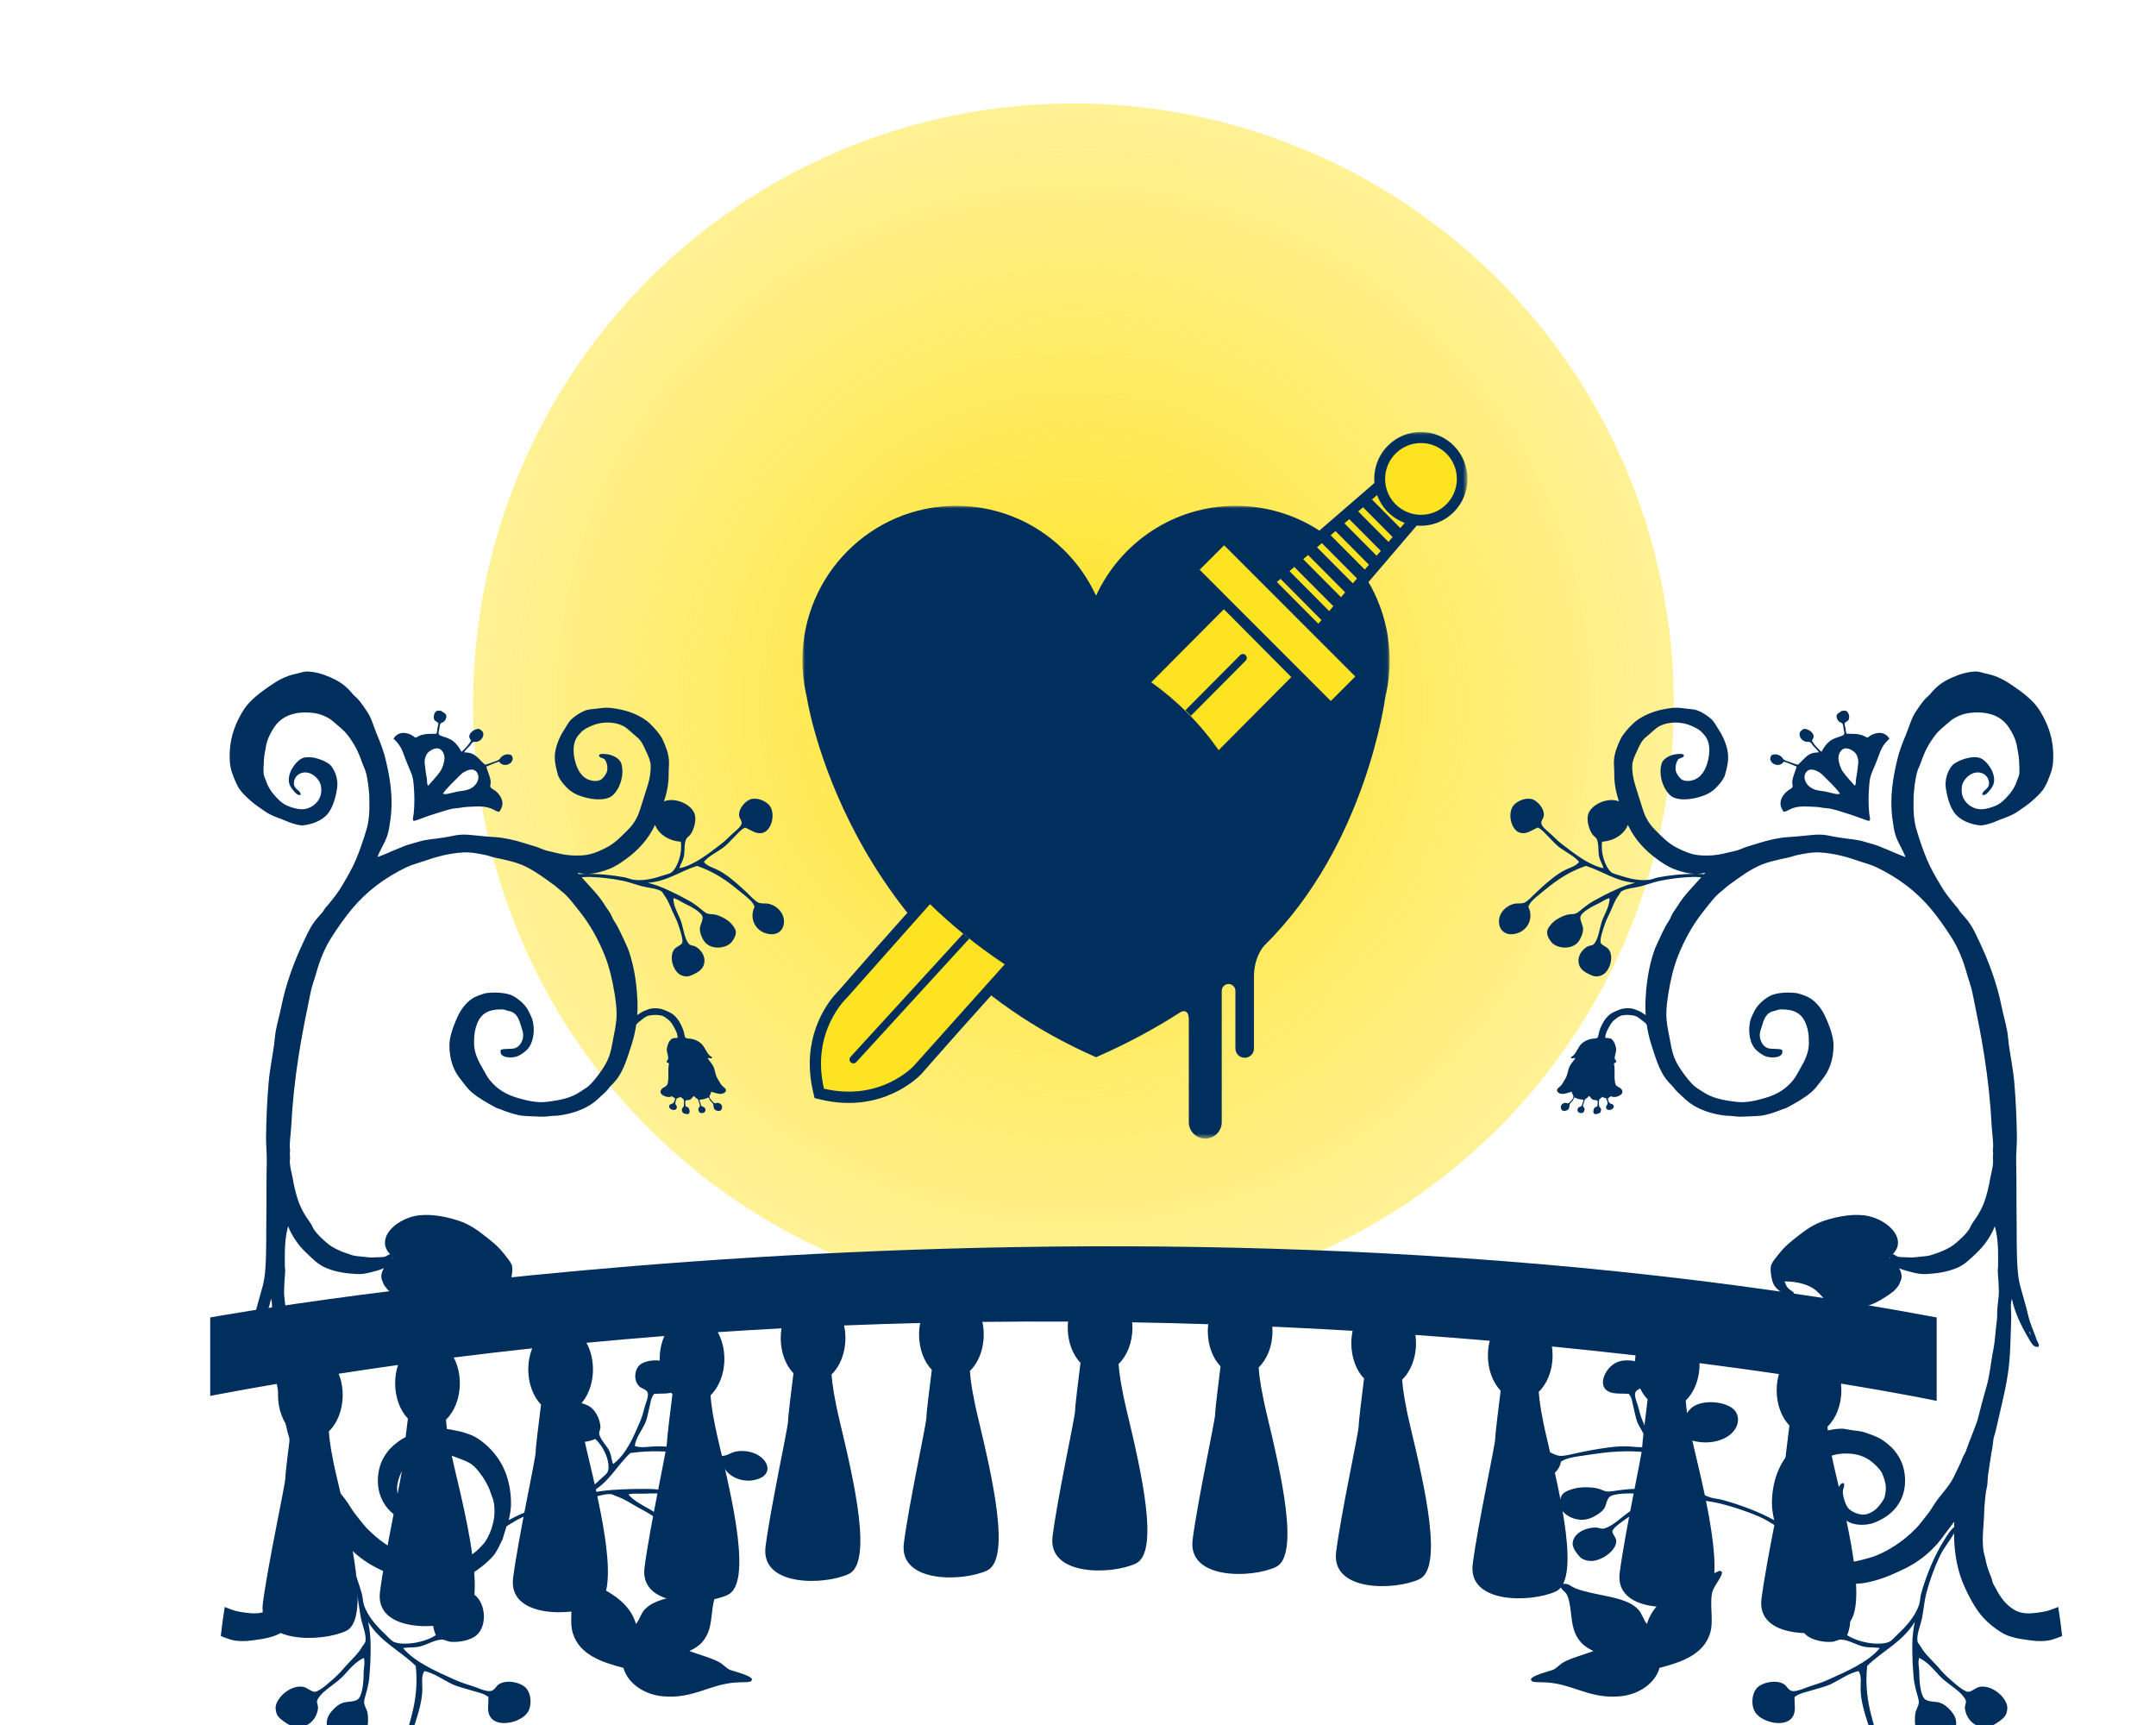
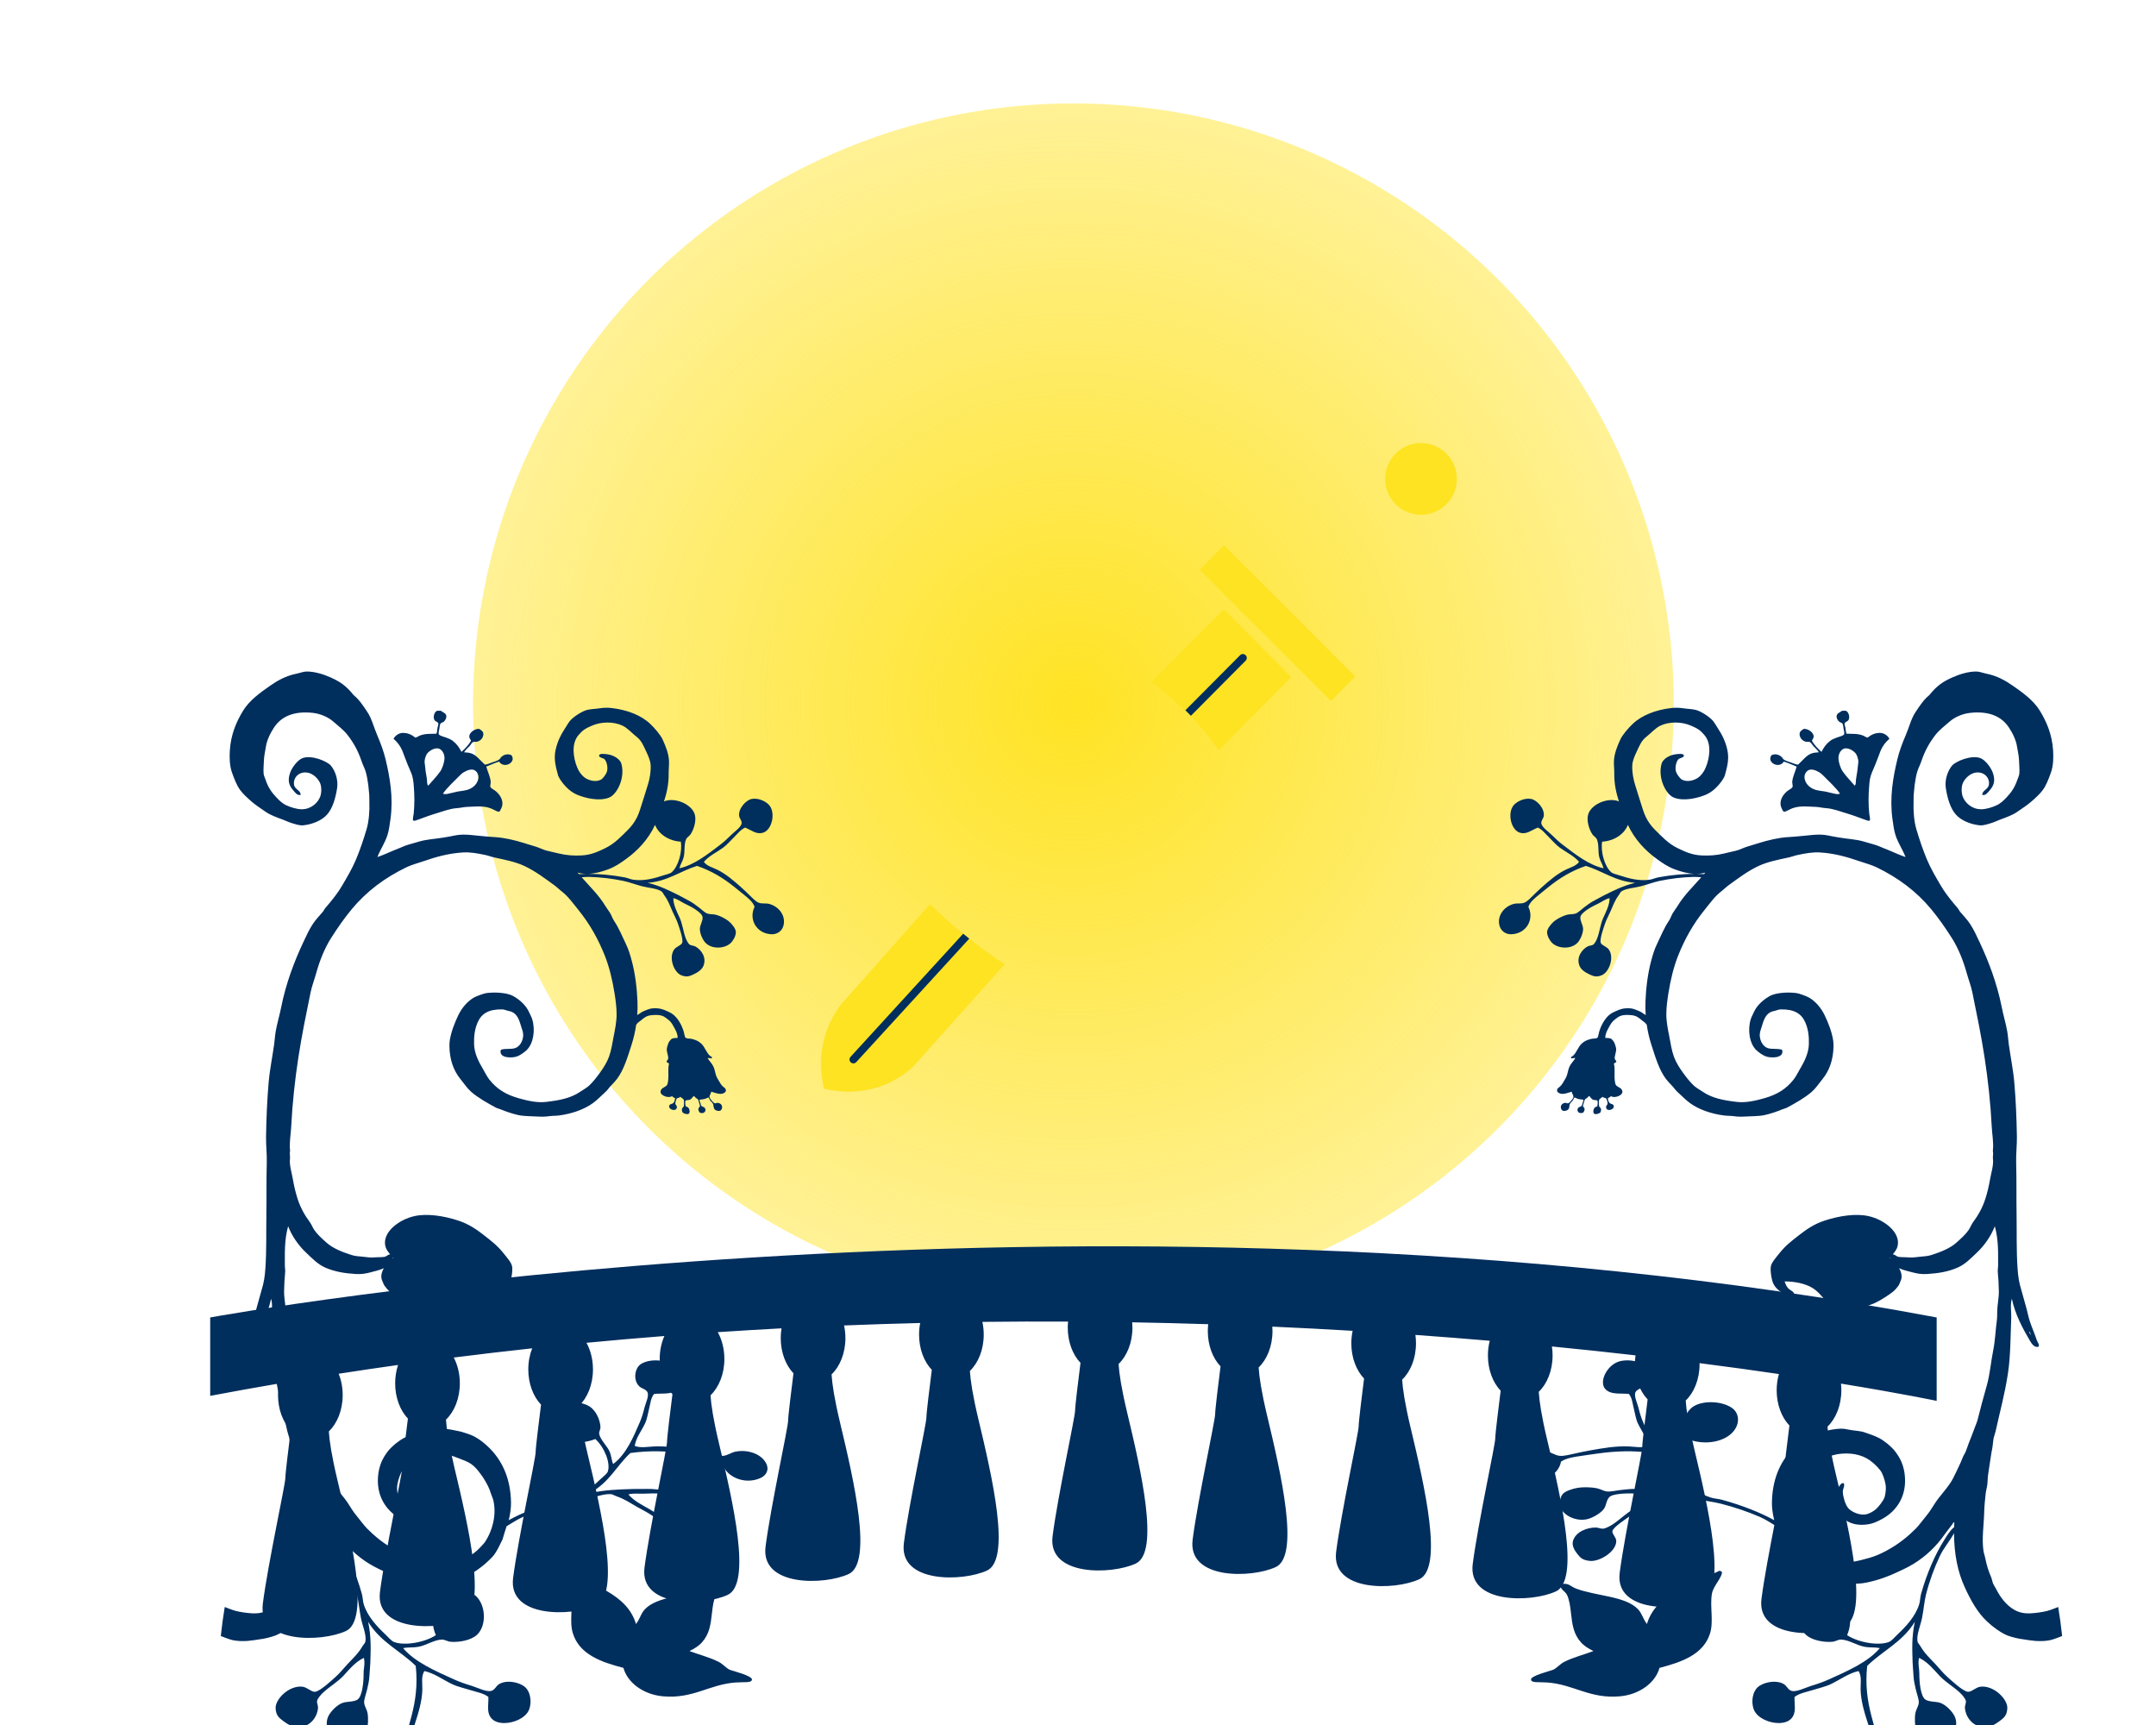
<svg xmlns="http://www.w3.org/2000/svg" xmlns:xlink="http://www.w3.org/1999/xlink" width="400px" height="320px" viewBox="0 0 400 320" version="1.1">
  <title>DS25241 D8 400x230 Romeo v2</title>
  <desc>Created with Sketch.</desc>
  <defs>
    <radialGradient cx="50%" cy="50%" fx="50%" fy="50%" r="95.851%" id="radialGradient-1">
      <stop stop-color="#FFE324" offset="0%" />
      <stop stop-color="#FFE324" stop-opacity="0" offset="100%" />
    </radialGradient>
    <polygon id="path-2" points="0 0.029 108.953 0.029 108.953 117.414 0 117.414" />
    <polygon id="path-4" points="0.032 0.046 60.347 0.046 60.347 60.735 0.032 60.735" />
  </defs>
  <g id="DS25241-D8-400x230-Romeo-v2" stroke="none" stroke-width="1" fill="none" fill-rule="evenodd">
    <g id="Group" transform="translate(39, -84)">
      <circle id="Light-Glow" fill="url(#radialGradient-1)" fill-rule="nonzero" cx="160.154" cy="214.571" r="111.388" />
      <g id="Romeo-&amp;-Juliet" transform="translate(0, 169.683)">
        <path d="M320.307,158.716 C162.19,129.012 -4.00986899e-05,158.716 -4.00986899e-05,158.716 L-4.00986899e-05,173.259 C4.273,172.45 8.536,171.684 12.789,170.958 C12.653,171.645 12.58,172.368 12.58,173.115 C12.58,175.78 13.507,178.149 14.944,179.649 C14.565,182.628 13.941,187.666 13.941,188.499 C13.941,189.693 10.726,204.331 9.762,211.799 C8.798,219.267 20.692,218.968 25.192,216.877 C29.693,214.786 26.157,199.551 23.585,188.797 C22.516,184.327 22.114,181.561 22.008,179.854 C23.561,178.37 24.577,175.905 24.577,173.115 C24.577,171.68 24.308,170.331 23.836,169.157 C27.518,168.585 31.191,168.042 34.852,167.528 C34.506,168.566 34.313,169.72 34.313,170.936 C34.313,173.601 35.241,175.97 36.677,177.471 C36.299,180.45 35.675,185.487 35.675,186.32 C35.675,187.515 32.46,202.152 31.496,209.62 C30.531,217.088 42.425,216.789 46.926,214.698 C51.426,212.607 47.89,197.372 45.318,186.619 C44.249,182.148 43.847,179.383 43.742,177.675 C45.295,176.191 46.311,173.726 46.311,170.936 C46.311,169.149 45.894,167.496 45.187,166.148 C50.061,165.531 54.913,164.961 59.737,164.44 C59.276,165.603 59.014,166.936 59.014,168.353 C59.014,171.019 59.941,173.388 61.378,174.888 C61,177.867 60.375,182.905 60.375,183.738 C60.375,184.932 57.161,199.57 56.196,207.038 C55.232,214.506 67.126,214.207 71.626,212.116 C76.127,210.025 72.591,194.79 70.019,184.036 C68.95,179.566 68.548,176.8 68.443,175.093 C69.995,173.608 71.011,171.144 71.011,168.353 C71.011,166.499 70.563,164.789 69.806,163.414 C74.657,162.95 79.477,162.532 84.262,162.158 C83.711,163.4 83.394,164.857 83.394,166.417 C83.394,169.082 84.321,171.451 85.758,172.952 C85.38,175.93 84.755,180.968 84.755,181.801 C84.755,182.996 81.541,197.633 80.576,205.101 C79.612,212.569 91.506,212.27 96.006,210.179 C100.507,208.088 96.971,192.853 94.399,182.099 C93.33,177.629 92.928,174.864 92.823,173.156 C94.375,171.672 95.391,169.207 95.391,166.417 C95.391,164.546 94.935,162.822 94.166,161.442 C98.136,161.177 102.08,160.942 105.996,160.734 C105.9,161.316 105.849,161.922 105.849,162.543 C105.849,165.209 106.777,167.577 108.213,169.078 C107.835,172.057 107.211,177.095 107.211,177.927 C107.211,179.122 103.996,193.759 103.032,201.227 C102.067,208.695 113.961,208.397 118.462,206.306 C122.962,204.215 119.426,188.98 116.854,178.226 C115.785,173.756 115.383,170.99 115.278,169.283 C116.831,167.798 117.847,165.333 117.847,162.543 C117.847,161.728 117.759,160.94 117.598,160.197 C122.354,160.007 127.063,159.857 131.721,159.743 C131.586,160.43 131.513,161.152 131.513,161.898 C131.513,164.563 132.44,166.932 133.877,168.432 C133.498,171.411 132.874,176.449 132.874,177.282 C132.874,178.477 129.659,193.114 128.695,200.582 C127.73,208.05 139.624,207.751 144.125,205.66 C148.625,203.569 145.089,188.334 142.518,177.58 C141.449,173.11 141.047,170.345 140.941,168.637 C142.494,167.153 143.51,164.688 143.51,161.898 C143.51,161.076 143.421,160.283 143.258,159.535 C148.635,159.471 153.937,159.455 159.157,159.481 C159.12,159.849 159.1,160.225 159.1,160.606 C159.1,163.272 160.028,165.641 161.464,167.141 C161.086,170.12 160.462,175.158 160.462,175.991 C160.462,177.185 157.247,191.823 156.283,199.291 C155.318,206.759 167.212,206.46 171.713,204.369 C176.213,202.278 172.677,187.043 170.105,176.289 C169.037,171.819 168.634,169.053 168.529,167.346 C170.082,165.861 171.098,163.397 171.098,160.606 C171.098,160.271 171.083,159.94 171.054,159.615 C175.835,159.698 180.538,159.816 185.158,159.965 C185.11,160.384 185.084,160.814 185.084,161.252 C185.084,163.918 186.012,166.286 187.448,167.787 C187.07,170.766 186.446,175.804 186.446,176.636 C186.446,177.831 183.231,192.468 182.267,199.936 C181.302,207.404 193.196,207.106 197.697,205.015 C202.197,202.923 198.661,187.689 196.089,176.935 C195.02,172.465 194.618,169.699 194.513,167.992 C196.066,166.507 197.082,164.042 197.082,161.252 C197.082,160.971 197.071,160.692 197.051,160.418 C202.135,160.643 207.105,160.903 211.953,161.192 C211.795,161.927 211.71,162.706 211.71,163.512 C211.71,166.177 212.637,168.546 214.074,170.046 C213.695,173.025 213.071,178.063 213.071,178.896 C213.071,180.091 209.857,194.728 208.892,202.196 C207.928,209.664 219.822,209.365 224.322,207.274 C228.823,205.183 225.287,189.948 222.715,179.194 C221.646,174.724 221.244,171.958 221.139,170.251 C222.691,168.767 223.707,166.302 223.707,163.512 C223.707,162.979 223.67,162.459 223.599,161.954 C228.335,162.293 232.936,162.656 237.393,163.038 C237.173,163.893 237.052,164.813 237.052,165.771 C237.052,168.437 237.98,170.805 239.416,172.306 C239.038,175.285 238.413,180.323 238.413,181.155 C238.413,182.35 235.199,196.987 234.234,204.455 C233.27,211.923 245.164,211.625 249.665,209.534 C254.165,207.442 250.629,192.208 248.057,181.454 C246.988,176.984 246.586,174.218 246.481,172.511 C248.034,171.026 249.05,168.561 249.05,165.771 C249.05,165.197 249.006,164.638 248.925,164.097 C254.358,164.629 259.535,165.183 264.439,165.746 C264.361,166.276 264.319,166.824 264.319,167.385 C264.319,170.051 265.247,172.419 266.683,173.92 C266.305,176.899 265.681,181.937 265.681,182.769 C265.681,183.964 262.466,198.601 261.502,206.069 C260.537,213.537 272.431,213.239 276.932,211.148 C281.432,209.056 277.896,193.822 275.324,183.068 C274.256,178.598 273.853,175.832 273.748,174.125 C275.301,172.64 276.317,170.175 276.317,167.385 C276.317,167.319 276.316,167.254 276.315,167.188 C281.661,167.874 286.582,168.556 291.042,169.21 C290.772,170.144 290.624,171.162 290.624,172.227 C290.624,174.892 291.551,177.261 292.988,178.762 C292.61,181.741 291.985,186.778 291.985,187.611 C291.985,188.806 288.771,203.443 287.806,210.911 C286.842,218.379 298.736,218.08 303.237,215.989 C307.737,213.898 304.201,198.663 301.629,187.91 C300.56,183.44 300.158,180.674 300.053,178.967 C301.606,177.482 302.621,175.017 302.621,172.227 C302.621,171.806 302.598,171.392 302.554,170.988 C313.999,172.853 320.307,174.188 320.307,174.188 L320.307,158.716 Z" id="Fill-1" fill="#002E5D" />
        <g id="Group-23" stroke-width="1" transform="translate(109.87, -5.649)">
          <g id="Group-3" transform="translate(0, 13.774)">
            <mask id="mask-3" fill="white">
              <use xlink:href="#path-2" />
            </mask>
            <g id="Clip-2" />
-             <path d="M108.953,28.706 C108.953,12.868 96.171,0.029 80.403,0.029 C68.906,0.029 59.001,6.864 54.477,16.703 C49.952,6.864 40.048,0.029 28.551,0.029 C12.783,0.029 -6.147845e-05,12.868 -6.147845e-05,28.706 C-6.147845e-05,31.054 0.29,33.336 0.819,35.52 L0.815,35.52 C0.815,35.52 7.697,81.85 54.48,102.313 C60.338,99.751 65.571,96.908 70.242,93.895 L70.242,93.895 C70.242,93.895 71.689,93.13 71.689,95.35 L71.689,114.349 C71.689,116.041 73.056,117.414 74.742,117.414 C76.429,117.414 77.795,116.041 77.795,114.349 L77.795,90.005 C77.795,89.299 78.363,88.73 79.064,88.73 C79.765,88.73 80.333,89.299 80.333,90.005 L80.333,100.687 C80.333,101.641 81.104,102.416 82.054,102.416 C83.005,102.416 83.776,101.641 83.776,100.687 L83.776,87.214 C83.826,83.465 85.735,81.558 85.735,81.558 L85.731,81.555 C104.643,62.978 108.141,35.52 108.141,35.52 L108.135,35.52 C108.666,33.336 108.953,31.054 108.953,28.706" id="Fill-1" fill="#002E5D" mask="url(#mask-3)" />
          </g>
-           <path d="M22.229,86.321 C19.634,88.928 6.717,103.757 6.716,103.76 C6.181,104.27 1.363,109.099 1.363,117.313 C1.363,118.9 1.544,120.615 1.971,122.449 L2.256,123.673 L3.476,123.96 C14.738,126.609 21.471,119.833 22.077,119.192 C22.081,119.191 35.683,103.672 39.297,100.042 C32.497,95.72 26.872,91.036 22.229,86.321" id="Fill-4" fill="#002E5D" />
          <path d="M8.184,105.141 C8.184,105.141 1.532,111.324 3.996,121.922 C14.519,124.403 20.658,117.705 20.658,117.705 L37.532,98.856 C32.183,95.296 27.596,91.516 23.67,87.693 L8.184,105.141 Z" id="Fill-6" fill="#FEE322" />
          <path d="M8.952,115.995 C8.671,116.278 8.671,116.734 8.952,117.017 C9.234,117.298 9.689,117.298 9.969,117.017 L30.956,94.09 C30.575,93.789 30.2,93.485 29.828,93.18 L8.952,115.995 Z" id="Fill-8" fill="#002E5D" />
-           <polygon id="Fill-10" fill="#FEE322" points="116.848 10.98 114.706 8.827 112.566 6.673 86.453 29.259 90.426 33.259 94.4 37.257" />
          <g id="Group-14" transform="translate(63.035, 0.055)">
            <mask id="mask-5" fill="white">
              <use xlink:href="#path-4" />
            </mask>
            <g id="Clip-13" />
-             <path d="M47.892,17.865 L42.636,12.576 L43.59,11.752 C44.009,12.9 44.673,13.976 45.586,14.895 C46.501,15.816 47.572,16.485 48.711,16.905 L47.892,17.865 Z M45.696,20.436 L40.082,14.786 L40.986,14.004 C41.005,14.025 41.019,14.048 41.038,14.067 L46.41,19.474 C46.429,19.493 46.451,19.508 46.473,19.525 L45.696,20.436 Z M43.499,23.007 L37.526,16.996 L38.425,16.22 L44.271,22.103 L43.499,23.007 Z M41.303,25.578 L34.972,19.206 L35.87,18.43 L42.075,24.674 L41.303,25.578 Z M39.106,28.148 L32.415,21.416 L33.315,20.64 L39.878,27.245 L39.106,28.148 Z M36.91,30.72 L29.861,23.627 L30.76,22.85 L37.682,29.816 L36.91,30.72 Z M34.714,33.292 L27.305,25.837 L28.204,25.06 L35.486,32.387 L34.714,33.292 Z M32.706,35.641 L24.97,27.856 L25.66,27.261 C25.69,27.3 25.717,27.339 25.753,27.375 L33.185,34.854 C33.221,34.889 33.26,34.917 33.298,34.946 L32.706,35.641 Z M57.816,2.59 C54.444,-0.802 48.958,-0.802 45.586,2.59 C43.709,4.48 42.879,7.032 43.092,9.505 L23.54,26.416 L16.713,19.548 C16.335,19.166 15.822,18.953 15.286,18.953 C14.751,18.953 14.237,19.166 13.86,19.548 L9.334,24.101 C8.547,24.894 8.547,26.179 9.334,26.972 L13.78,31.446 C11.412,33.829 6.299,38.973 0.032,45.28 C6.179,49.272 11.423,54.549 15.392,60.735 C21.232,54.859 26.2,49.858 29.139,46.901 L33.586,51.373 C34.373,52.167 35.65,52.167 36.438,51.373 L40.964,46.82 C41.343,46.441 41.555,45.924 41.555,45.385 C41.555,44.847 41.343,44.33 40.964,43.949 L34.137,37.08 L50.944,17.406 C53.403,17.621 55.937,16.785 57.816,14.895 C59.449,13.252 60.347,11.067 60.347,8.743 C60.347,6.419 59.449,4.234 57.816,2.59 L57.816,2.59 Z" id="Fill-12" fill="#002E5D" mask="url(#mask-5)" />
          </g>
          <polygon id="Fill-15" fill="#FEE322" points="98.032 50.007 73.701 25.66 78.241 21.117 102.572 45.464" />
          <path d="M77.229,59.126 L90.703,45.569 L78.194,32.98 L64.719,46.538 C69.575,49.977 73.811,54.24 77.229,59.126" id="Fill-17" fill="#FEE322" />
          <path d="M72.075,52.751 L82.231,42.531 C82.513,42.248 82.513,41.787 82.231,41.505 C81.95,41.221 81.492,41.221 81.211,41.505 L71.055,51.723 C71.4,52.06 71.74,52.403 72.075,52.751" id="Fill-19" fill="#002E5D" />
          <path d="M119.469,13.518 C116.869,16.119 112.655,16.119 110.055,13.518 C107.457,10.917 107.457,6.703 110.055,4.104 C112.655,1.504 116.869,1.504 119.469,4.104 C122.069,6.703 122.069,10.917 119.469,13.518" id="Fill-21" fill="#FEE322" />
        </g>
      </g>
      <g id="Ornate-Edge" transform="translate(285.819, 111.767) scale(-1, 1) rotate(2) translate(-285.819, -111.767) translate(233.645, 1.836)" fill="#002E5D">
        <path d="M7.872,331.518 C8.014,331.32 7.977,330.933 8.229,330.851 C8.192,331.104 7.871,331.552 7.872,331.518 M66.941,243.837 C66.457,243.858 65.987,243.891 65.536,243.935 C65.502,243.898 65.468,243.86 65.434,243.823 C65.398,243.783 65.294,243.755 65.293,243.674 C65.846,243.804 66.397,243.85 66.941,243.837 M70.922,242.861 C72.222,242.328 73.161,241.614 74.119,240.87 C76.294,239.186 78.162,237.069 79.331,234.31 C80.012,235.937 81.881,237.194 84.215,237.262 C84.596,239.138 83.896,241.882 82.745,242.968 C82.409,243.285 81.739,243.423 81.161,243.637 C79.593,244.217 77.616,244.852 75.626,244.618 C75.078,244.553 74.562,244.317 73.998,244.234 C71.624,243.88 69.279,243.752 67.198,243.827 C68.512,243.749 69.78,243.329 70.922,242.861 M33.544,316.224 C33.571,316.25 33.598,316.275 33.626,316.302 C33.58,316.335 33.536,316.368 33.492,316.401 C33.513,316.341 33.531,316.282 33.544,316.224 M104.037,351.912 C102.986,350.127 100.389,349.488 98.293,349.993 C97.502,350.183 96.934,350.717 96.061,350.845 C95.314,350.954 93.985,350.658 93.242,350.522 C92.191,350.328 91.514,350.2 90.32,350.029 C88.065,349.706 85.593,349.366 83.262,349.544 C82.031,349.638 80.742,349.973 79.587,349.583 C79.74,348.078 80.738,346.772 81.357,345.326 C81.719,344.476 81.817,343.415 82.02,342.516 C82.232,341.574 82.237,340.586 82.842,339.814 C84.533,339.611 86.033,339.854 87.039,338.902 C88.472,337.546 86.768,334.341 84.411,333.725 C83.274,333.428 81.252,333.548 80.104,334.436 C79.122,335.193 78.795,337.36 80.018,338.485 C80.486,338.915 81.26,338.976 81.572,339.5 C81.98,340.187 81.322,341.575 81.153,342.391 C80.925,343.488 80.703,344.301 80.368,345.16 C79.291,347.908 78.113,351.122 75.702,353.08 C75.338,352.325 75.349,351.656 75.025,350.925 C74.511,349.766 73.237,348.788 72.927,347.634 C72.814,347.213 73.136,346.77 73.106,346.316 C73.027,345.118 72.263,343.342 70.958,342.567 C69.009,341.409 65.405,341.77 63.696,343.171 C62.636,344.04 62.347,345.746 63.525,347.247 C65.125,349.289 68.968,349.982 72.234,348.559 C74,350.066 75.226,352.908 74.767,354.476 C74.632,354.932 74.007,355.398 73.538,355.884 C72.261,357.204 70.583,358.781 68.262,359.577 C67.623,359.795 66.895,359.843 66.225,360.054 C62.535,361.207 59.174,362.685 56.683,364.175 C56.699,364.125 56.714,364.074 56.73,364.023 C56.936,362.975 57.064,361.908 57.009,360.849 C56.788,356.668 55.301,353.525 52.969,351.216 C51.966,350.222 50.353,348.941 48.79,348.492 C48.273,348.343 47.559,348.108 46.966,348.006 C45.946,347.831 44.919,347.629 43.834,347.631 C43.3,347.632 42.785,347.739 42.232,347.877 C41.253,348.12 40.267,348.121 39.333,348.485 C38.901,348.653 38.414,348.829 37.981,349.015 C37.523,349.21 37.043,349.433 36.663,349.65 C36.251,349.889 35.563,350.411 35.178,350.752 C34.782,351.101 34.637,351.282 34.346,351.576 C34.021,351.907 33.774,352.275 33.536,352.633 C33.287,353.005 33.107,353.363 32.935,353.712 C32.582,354.426 32.328,355.419 32.236,356.255 C31.773,360.489 33.973,363.342 36.792,364.693 C37.592,365.077 38.353,365.426 39.283,365.534 C42.476,365.905 44.406,364.491 45.28,361.929 C45.502,361.273 45.206,359.547 45.019,359.118 C44.902,358.854 44.64,358.546 44.412,358.28 C44.211,358.044 44.011,357.629 43.557,357.773 C43.339,358.318 43.818,358.798 43.8,359.424 C43.773,360.404 43.406,361.712 42.946,362.348 C42.373,363.145 40.697,363.928 39.527,363.657 C38.906,363.512 38.227,363.172 37.716,362.737 C37.234,362.326 36.374,361.303 36.128,360.712 C35.938,360.259 35.801,359.402 35.791,358.865 C35.777,358.026 36.079,356.93 36.396,356.175 C36.718,355.415 37.641,354.49 38.197,354.001 C39.464,352.886 41.263,352.175 43.708,352.268 C44.876,352.311 45.819,352.59 46.783,352.932 C47.877,353.319 48.666,353.536 49.412,354.019 C50.138,354.488 50.665,355.139 51.247,355.857 C51.733,356.457 52.268,357.291 52.684,358.072 C52.881,358.438 53.077,358.902 53.229,359.343 C53.38,359.777 53.62,360.215 53.728,360.614 C54.452,363.352 53.702,366.283 52.502,368.265 C52.276,368.637 51.915,369.022 51.6,369.384 C50.678,370.448 49.498,371.338 48.054,371.816 C46.15,372.446 43.561,372.728 40.987,372.155 C39.778,371.885 38.748,371.673 37.771,371.293 C35.562,370.433 33.441,369.179 31.559,367.582 C31.192,367.272 30.783,366.91 30.455,366.598 C29.832,366.006 29.164,365.116 28.489,364.363 C27.767,363.557 27.288,362.795 26.808,362.099 C25.845,360.706 24.15,359.152 23.258,357.555 C22.808,356.751 22.4,355.92 21.972,355.104 C21.757,354.695 21.566,354.28 21.377,353.831 C21.202,353.414 20.917,353.062 20.733,352.654 C20.53,352.201 20.353,351.675 20.145,351.188 C19.746,350.256 19.326,349.327 18.917,348.302 C18.726,347.817 18.465,347.308 18.331,346.836 C17.75,344.812 17.113,342.734 16.422,340.597 C15.757,338.545 15.5,336.208 14.962,333.936 C14.562,332.253 14.454,330.447 14.138,328.645 C14.029,328.012 14.035,327.428 13.996,326.804 C13.917,325.561 13.582,324.35 13.566,323.118 C13.556,322.498 13.554,321.857 13.569,321.234 C13.581,320.643 13.651,320.003 13.644,319.409 C13.64,319.079 13.556,318.857 13.546,318.526 C13.473,316.239 13.258,313.746 13.894,311.093 C14.648,312.859 15.906,314.56 17.342,315.827 C18.52,316.866 19.611,317.962 21.087,318.54 C22.84,319.226 24.657,319.46 26.716,319.516 C27.82,319.546 28.591,319.376 29.484,319.108 C30.27,318.872 31.094,318.657 31.826,318.302 C31.858,318.287 31.89,318.269 31.923,318.249 C31.451,319.125 31.351,319.99 31.735,320.669 C31.899,320.96 31.886,321.152 32.19,321.549 C32.858,322.418 33.412,322.777 34.713,323.558 C35.937,324.291 36.992,324.805 38.433,325.115 C39.931,325.438 41.249,325.639 42.606,325.346 C43.238,325.21 43.923,324.973 44.419,324.734 C46.07,323.935 46.499,322.436 48.033,321.403 C49.419,320.468 51.363,320.048 53.131,319.969 C53.18,320.005 53.211,319.979 53.24,319.95 C53.092,320.274 53.037,320.746 52.651,321.213 C52.285,321.656 51.56,321.91 51.554,322.305 C52.586,322.84 53.854,322.054 54.449,321.507 C55.296,320.729 55.512,319.987 55.648,319.025 C55.758,318.248 55.778,317.448 55.67,317.037 C55.48,316.319 54.654,315.467 53.997,314.699 C52.875,313.386 51.833,312.62 50.086,311.367 C48.933,310.54 47.442,309.544 45.487,308.971 C42.77,308.175 39.604,307.782 37.224,308.41 C34.377,309.159 31.434,311.574 32.03,314.077 C32.17,314.663 32.507,315.11 32.982,315.631 C32.6,315.708 32.251,316.08 32.03,316.132 C31.425,316.278 30.722,316.227 30.044,316.32 C29.301,316.422 28.547,316.293 27.869,316.26 C27.065,316.223 26.465,316.2 25.798,316.01 C24.046,315.512 22.326,314.906 21.07,313.851 C20.232,313.146 19.373,312.443 18.762,311.613 C18.449,311.184 18.239,310.634 17.884,310.187 C16.898,308.954 16.031,307.543 15.44,305.867 C15.058,304.786 14.742,303.65 14.472,302.36 C14.222,301.165 13.699,299.768 13.803,298.572 C13.828,298.277 13.747,297.873 13.738,297.579 C13.726,297.194 13.801,297.271 13.751,296.927 C13.554,295.601 13.798,294.051 13.82,292.628 C13.886,288.27 14.213,283.854 14.706,279.698 C15.2,275.525 15.878,271.571 16.534,267.666 C16.748,266.39 17.172,265.199 17.456,264.017 C18.028,261.631 18.873,259.293 20.007,257.369 C21.165,255.404 22.31,253.634 23.636,251.91 C26.249,248.52 29.576,245.844 33.528,243.77 C34.493,243.265 35.651,242.933 36.754,242.505 C38.898,241.675 41.236,240.923 43.863,240.671 C45.29,240.532 46.6,240.754 47.964,240.976 C48.59,241.078 49.205,241.303 49.837,241.413 C51.739,241.746 53.772,242.094 55.359,242.774 C57.442,243.665 59.205,244.921 61.067,246.168 C61.501,246.458 61.894,246.851 62.345,247.169 C63.696,248.121 64.573,249.324 65.684,250.596 C67.815,253.035 69.527,255.834 70.871,258.906 C71.758,260.936 72.415,263.275 72.906,265.777 C73.152,267.029 73.377,268.347 73.428,269.658 C73.482,271.03 73.236,272.476 73.024,273.803 C72.817,275.114 72.676,276.437 72.291,277.602 C71.948,278.648 71.349,279.676 70.76,280.556 C70.178,281.43 69.486,282.381 68.806,283.064 C68.379,283.496 67.736,283.866 67.179,284.276 C65.525,285.491 63.518,285.988 60.934,286.378 C59.224,286.635 57.461,286.272 55.918,285.902 C53.378,285.293 51.697,284.297 50.255,282.606 C49.77,282.034 49.441,281.363 49.003,280.686 C48.115,279.31 47.303,277.81 47.193,276.141 C47.096,274.639 47.227,273.357 47.689,272.143 C48.338,270.442 49.653,269.551 52.161,269.511 C52.544,269.504 52.883,269.638 53.267,269.734 C53.552,269.805 53.738,269.796 54.083,269.95 C55.073,270.393 55.443,271.458 55.847,272.657 C56.042,273.24 56.295,273.676 56.232,274.455 C56.159,275.35 55.663,276.275 54.867,276.593 C54.111,276.895 53.022,276.693 52.198,277.003 C51.766,278.608 54.328,278.53 55.311,278.104 C55.884,277.854 56.612,277.28 56.987,276.892 C58.208,275.629 58.481,273.103 57.82,271.163 C57.665,270.709 57.374,270.245 57.179,269.841 C56.601,268.642 55.399,267.625 54.212,267.005 C53.483,266.625 52.654,266.51 51.81,266.456 C51.028,266.405 50.204,266.432 49.196,266.578 C48.725,266.646 47.328,267.222 46.898,267.481 C45.766,268.166 44.735,269.402 44.099,270.836 C43.461,272.28 42.863,273.981 42.665,275.583 C42.634,275.832 42.619,276.314 42.636,276.645 C42.753,279.16 43.554,281.187 44.934,282.75 C45.652,283.561 46.174,284.345 46.952,284.98 C48.245,286.036 50.047,286.975 51.661,287.767 C51.918,287.893 52.174,287.919 52.475,288.031 C53.505,288.409 54.623,288.766 55.833,288.993 C56.937,289.199 58.327,289.11 59.649,289.145 C60.302,289.163 60.935,289.119 61.586,289.005 C62.198,288.898 62.816,288.905 63.38,288.812 C65.727,288.429 68.021,287.548 69.637,286.278 C70.458,285.632 71.006,284.962 71.824,284.188 C72.306,283.73 72.455,283.37 72.797,283.004 C73.163,282.615 73.618,282.091 73.921,281.658 C75.149,279.901 75.754,277.497 76.419,275.153 C76.745,274.009 76.984,272.772 77.125,271.501 C77.226,271.349 77.326,271.209 77.436,271.096 C77.569,270.959 77.773,270.837 77.953,270.675 C78.554,270.135 78.984,269.734 79.891,269.619 C80.468,269.546 81.286,269.437 82.032,269.714 C82.342,269.83 82.638,270.06 82.958,270.278 C83.532,270.668 83.838,271.153 84.169,271.729 C84.52,272.341 84.854,272.809 84.9,273.658 C84.485,273.669 84.104,273.725 83.787,273.865 C83.572,274.097 83.346,274.348 83.235,274.655 C83.141,274.913 83.025,275.261 82.975,275.588 C82.856,276.358 83.395,277.083 83.262,277.65 C83.228,277.794 82.986,277.986 83.001,278.11 C83.028,278.313 83.367,278.36 83.466,278.478 C83.249,279.563 83.511,280.532 83.411,281.66 C83.39,281.892 83.357,282.212 83.26,282.411 C83.061,282.815 82.445,282.944 82.217,283.302 C81.991,283.655 82.038,283.999 82.324,284.24 C82.763,284.612 83.678,284.864 84.227,284.5 C84.393,284.643 84.575,284.776 84.824,284.863 C84.759,285.284 84.727,285.536 84.487,285.784 C84.32,285.957 83.961,285.954 83.849,286.138 C83.389,286.891 84.945,287.447 85.178,286.686 C85.311,286.252 84.949,286.174 84.897,285.846 C84.864,285.641 85.011,285.12 85.098,284.954 C85.231,284.699 85.537,284.87 85.769,284.556 C86.006,284.782 86.373,284.881 86.458,285.157 C86.497,285.285 86.482,285.505 86.497,285.711 C86.512,285.91 86.52,286.147 86.482,286.282 C86.429,286.466 86.21,286.589 86.165,286.758 C86.097,287.018 86.228,287.385 86.334,287.482 C86.503,287.634 87.183,287.858 87.438,287.647 C87.762,287.377 87.524,286.662 87.265,286.474 C87.141,286.385 86.961,286.362 86.823,286.283 C86.786,285.964 86.64,285.607 86.758,285.252 C86.997,285.071 87.304,285.156 87.555,285.047 C87.874,284.908 88.009,284.563 88.253,284.329 C88.432,284.395 88.531,284.573 88.692,284.693 C88.802,284.775 88.958,284.809 89.048,284.921 C89.163,285.063 89.217,285.328 89.289,285.53 C89.358,285.721 89.493,286.033 89.471,286.181 C89.448,286.334 89.263,286.423 89.223,286.567 C89.129,286.892 89.304,287.108 89.46,287.35 C90.332,287.735 90.837,286.878 90.327,286.408 C90.186,286.279 89.94,286.273 89.79,286.154 C89.624,286.021 89.61,285.768 89.542,285.593 C89.469,285.404 89.33,285.212 89.382,284.971 C89.772,284.898 90.042,284.9 90.444,284.755 C90.564,284.713 90.915,284.5 90.984,284.513 C91.125,284.539 91.179,284.848 91.274,284.98 C91.465,285.241 91.836,285.474 91.914,285.723 C92.038,286.12 91.991,286.47 92.251,286.696 C92.564,286.968 93.262,287.05 93.461,286.702 C93.838,286.042 93.377,285.442 92.697,285.441 C92.468,285.441 92.499,285.588 92.207,285.543 C91.998,285.51 91.473,284.927 91.362,284.768 C91.304,284.685 91.191,284.446 91.188,284.394 C91.172,284.035 91.475,283.761 91.457,283.412 C91.994,283.528 92.55,283.756 93.134,283.762 C93.651,283.767 94.45,283.421 94.108,282.811 C94.025,282.661 93.786,282.519 93.626,282.39 C93.212,282.057 93.069,281.713 92.761,281.263 C92.616,281.052 92.449,280.803 92.349,280.579 C92.093,280.003 92.013,279.335 91.73,278.766 C91.437,278.178 90.904,277.73 90.593,277.225 C90.843,277.066 91.331,277.416 91.399,277.122 C91.438,276.951 91.109,276.853 91.033,276.793 C90.306,276.218 90.021,275.154 89.278,274.537 C88.794,274.134 88.312,273.916 87.515,273.75 C87.166,273.677 86.667,273.773 86.36,273.577 C86.244,273.502 86.182,273.165 86.137,273.02 C86.073,272.811 86.035,272.602 85.974,272.423 C85.592,271.308 84.949,270.207 84.072,269.471 C83.799,269.242 83.475,269.056 83.095,268.9 C82.582,268.689 82.066,268.46 81.417,268.352 C80.939,268.271 80.183,268.305 79.807,268.385 C79.436,268.464 79.227,268.58 78.808,268.745 C78.695,268.789 78.325,268.973 78.228,269.021 C78.046,269.112 77.844,269.288 77.663,269.411 C77.516,269.511 77.393,269.592 77.259,269.689 C77.289,268.858 77.277,268.023 77.218,267.2 C77.036,264.67 76.589,261.965 75.923,259.769 C75.56,258.571 75.237,257.599 74.705,256.594 C73.972,255.209 73.304,253.682 72.354,252.373 C72.03,251.927 71.862,251.401 71.571,250.95 C71.29,250.512 70.932,250.121 70.639,249.668 C69.41,247.763 67.654,246.184 66.063,244.504 C66.559,244.437 67.062,244.386 67.571,244.383 C69.53,244.374 71.685,244.537 73.812,244.903 C74.844,245.08 76.106,245.506 77.344,245.783 C78.569,246.056 80.066,246.053 80.959,246.605 C81.175,246.739 81.261,247.012 81.503,247.314 C82.268,248.272 82.563,249.097 83.14,250.28 C83.502,251.023 83.958,251.777 84.234,252.537 C84.442,253.11 85.359,255.328 85.123,256.017 C84.962,256.486 84.012,256.745 83.652,257.331 C82.67,258.93 83.817,261.533 85.149,262.018 C86.202,262.402 86.715,262.133 87.393,261.798 C88.117,261.44 88.951,260.884 89.219,260.12 C89.791,258.486 88.644,257.119 87.601,256.599 C87.235,256.417 86.836,256.475 86.547,256.301 C86.227,256.11 85.881,255.449 85.724,255.062 C85.228,253.841 85.08,252.562 84.499,251.391 C83.916,250.215 83.26,249.083 83.191,247.778 C84.08,247.935 84.644,248.432 85.385,248.735 C86.461,249.175 88.634,250.258 88.739,251.122 C88.822,251.809 88.332,252.535 88.314,253.22 C88.291,254.092 88.889,255.296 89.423,255.827 C90.628,257.027 93.007,256.872 94.153,255.702 C94.444,255.404 95.044,254.477 95.008,253.669 C94.981,253.039 94.233,252.187 93.642,251.719 C93.065,251.262 91.962,250.76 91.255,250.593 C90.631,250.446 90.103,250.574 89.593,250.413 C89.085,250.254 88.46,249.651 87.875,249.248 C87.33,248.874 86.728,248.443 86.074,248.141 C85.615,247.929 84.668,247.425 84.218,247.224 C82.299,246.362 80.725,245.604 78.342,245.096 C81.951,244.723 84.308,242.715 87.382,241.643 C90.197,242.508 92.298,243.747 94.161,245.103 C94.987,245.704 95.489,246.103 96.277,246.695 C97.01,247.245 98.004,247.978 98.314,248.865 C97.249,251.21 98.861,253.871 101.677,253.834 C102.733,253.82 103.672,253.124 103.836,251.927 C104.086,250.098 102.68,248.607 100.997,248.223 C100.362,248.078 99.693,248.293 99.037,248.068 C98.475,247.874 97.739,247.136 97.311,246.746 C96.707,246.196 96.32,245.837 95.608,245.251 C94.262,244.142 92.78,242.939 91.114,242.205 C90.235,241.817 89.187,241.6 88.618,240.853 C89.529,239.701 90.903,239.028 92.096,238.099 C92.796,237.552 93.431,236.737 94.051,236.091 C94.7,235.414 95.233,234.622 96.055,234.23 C97.303,234.703 98.183,235.464 99.371,235.078 C101.064,234.527 101.637,231.311 100.381,229.929 C99.774,229.262 98.348,228.598 97.098,228.878 C96.03,229.118 94.647,230.735 94.866,232.099 C94.95,232.621 95.439,232.961 95.368,233.5 C95.274,234.205 94.086,235.072 93.534,235.665 C92.792,236.46 92.205,237.03 91.518,237.593 C89.318,239.395 86.799,241.534 84.125,242.2 C84.285,241.456 84.651,240.923 84.825,240.213 C85.101,239.088 84.768,237.823 85.179,236.779 C85.329,236.399 85.783,236.164 86.007,235.788 C86.597,234.797 87.036,233.082 86.573,231.968 C85.882,230.304 83.261,229.237 81.357,229.719 C81.182,229.764 81.008,229.832 80.839,229.918 C81.293,228.311 81.613,226.594 81.523,224.784 C81.477,223.892 81.569,223.051 81.494,222.27 C81.366,220.933 80.769,219.62 80.196,218.465 C79.744,217.553 78.602,216.358 77.808,215.645 C76.099,214.111 73.482,213.171 70.535,212.932 C69.785,212.871 69.031,212.914 68.259,213.064 C67.482,213.213 67.145,213.182 66.171,213.393 C65.168,213.609 63.529,214.78 62.921,215.527 C62.644,215.868 62.324,216.482 62.012,217.001 C61.297,218.185 60.692,219.46 60.401,221.064 C60.079,222.848 60.587,224.301 61.044,225.819 C61.045,225.821 61.08,225.898 61.089,225.917 C61.4,226.562 62.033,227.308 62.585,227.843 C63.177,228.418 63.853,228.902 64.626,229.204 C66.112,229.783 68.78,230.361 70.611,229.561 C72.151,228.888 73.529,225.691 72.672,223.141 C72.414,222.373 71.214,221.598 69.863,221.517 C69.66,221.504 68.597,221.384 68.503,221.77 C68.398,222.207 69.348,222.259 69.548,222.475 C69.982,222.943 70.26,223.96 70.065,224.761 C69.966,225.166 69.387,226.06 69.008,226.278 C68.071,226.818 66.794,226.512 66.065,226.053 C65.41,225.639 64.876,224.957 64.522,224.174 C63.725,222.415 63.249,219.805 64.54,218.181 C64.803,217.853 65.214,217.357 65.652,217.059 C66.143,216.722 66.609,216.506 67.01,216.316 C68.677,215.519 70.969,215.394 72.671,216.132 C73.604,216.537 74.492,217.488 75.323,218.089 C76.303,218.797 76.683,219.733 77.278,220.899 C77.64,221.606 78.064,222.463 78.13,223.29 C78.23,224.54 78.027,225.875 77.741,226.904 C77.448,227.962 77.178,229.014 76.883,230.023 C76.575,231.072 76.335,232.163 75.93,233.042 C75.517,233.936 74.967,234.729 74.368,235.367 C73.187,236.622 71.967,238.058 70.207,238.975 C68.941,239.635 67.704,240.295 65.914,240.452 C64.503,240.575 63.106,240.543 61.664,240.239 C60.896,240.077 60.144,239.942 59.405,239.791 C58.69,239.644 58.028,239.287 57.296,239.105 C56.556,238.921 55.822,238.716 55.089,238.512 C53.529,238.08 51.445,237.653 49.712,237.617 C48.035,237.582 46.732,237.459 45.064,237.368 C44.244,237.323 43.204,237.347 42.389,237.55 C41.619,237.743 41.041,237.86 40.31,238.011 C38.711,238.342 37.152,238.458 35.79,238.902 C35.079,239.134 34.414,239.362 33.74,239.572 C33.079,239.777 32.462,240.127 31.832,240.389 C30.606,240.9 29.436,241.557 28.063,242.074 C28.541,240.646 29.349,239.444 29.772,237.964 C30.022,237.086 30.138,235.941 30.243,234.884 C30.64,230.881 29.856,227.199 28.948,223.925 C28.525,222.404 27.917,220.937 27.231,219.48 C26.573,218.072 26.075,216.362 25.27,215.27 C25.065,214.994 24.838,214.652 24.617,214.367 C23.802,213.312 23.547,212.961 22.56,212.161 C21.095,210.475 19.99,209.804 18.234,209.083 C16.882,208.528 15.182,208.071 13.717,208.138 C13.144,208.165 12.486,208.459 11.819,208.618 C9.952,209.063 8.426,209.977 7.064,211.001 C5.328,212.307 3.349,213.813 2.244,215.751 C1.01,217.916 0.088,220.329 0.007,223.278 C-0.03,224.696 0.071,226.166 0.571,227.402 C1.021,228.509 1.479,229.652 2.178,230.539 C2.754,231.27 3.615,231.998 4.472,232.682 C5.168,233.237 5.959,233.723 7.099,234.444 C7.969,234.995 9.094,235.355 10.254,235.738 C10.769,235.908 11.332,236.168 11.882,236.314 C12.571,236.499 13.429,236.774 14.144,236.667 C15.855,236.41 17.505,235.662 18.458,234.514 C19.417,233.354 19.899,231.532 20.14,229.581 C20.333,228.019 19.681,226.366 18.851,225.437 C18.123,224.623 15.159,223.527 13.517,224.227 C12.687,224.583 11.654,225.935 11.313,227.068 C10.894,228.46 11.185,229.366 12,230.228 C12.365,230.614 12.813,231.254 13.428,231.04 C13.402,230.173 12.282,230.107 12.126,229.168 C11.915,227.915 12.936,226.723 14.461,226.863 C15.563,226.965 16.575,227.907 16.97,228.769 C17.24,229.353 17.33,230.474 17.048,231.285 C16.645,232.438 15.418,233.664 13.694,233.706 C12.754,233.728 11.668,233.408 10.906,233.098 C10.05,232.75 9.514,232.228 8.915,231.641 C8.078,230.824 7.371,229.909 6.872,228.589 C6.717,228.177 6.468,227.72 6.422,227.368 C6.321,226.601 6.395,225.674 6.389,224.852 C6.383,224.015 6.576,223.171 6.653,222.445 C6.806,220.998 7.486,219.661 8.062,218.713 C9.319,216.641 11.649,215.482 15.2,215.768 C16.59,215.878 18.03,216.451 18.979,217.224 C19.981,218.041 20.968,218.722 21.718,219.619 C22.903,221.038 23.803,222.529 24.534,224.481 C24.767,225.105 25.11,225.686 25.307,226.242 C25.568,226.981 25.743,227.88 25.902,228.779 C26.003,229.345 26.031,229.917 26.113,230.372 C26.195,230.847 26.169,231.409 26.214,231.97 C26.333,233.483 26.248,235.53 25.884,236.94 C25.373,238.921 24.767,240.92 24.134,242.595 C23.443,244.427 22.564,245.996 21.725,247.556 C21.069,248.778 20.33,249.797 19.508,250.879 C19.242,251.229 18.937,251.588 18.683,251.93 C18.516,252.158 18.437,252.399 18.251,252.632 C17.695,253.327 17.045,254.056 16.547,254.857 C15.877,255.935 15.4,257.115 14.855,258.387 C13.35,261.9 11.921,266.045 11.185,270.564 C10.95,272.014 10.56,273.479 10.339,274.987 C10.223,275.781 10.211,276.616 10.127,277.447 C9.902,279.702 9.476,282.145 9.351,284.578 C9.177,287.947 9.16,291.29 9.221,294.629 C9.251,296.226 9.514,297.818 9.525,299.422 C9.548,302.722 9.722,305.868 9.789,309.192 C9.853,312.395 10.056,315.549 9.957,318.912 C9.91,320.572 9.762,321.733 9.376,323.155 C9.161,323.946 8.873,325.324 8.646,326.174 C8.414,327.052 8.297,327.976 8.042,328.865 C7.692,330.09 7.229,331.203 6.828,332.553 C6.72,332.923 6.34,333.299 6.556,333.705 C7.329,333.955 7.838,333.092 8.134,332.54 C9.337,330.302 10.699,327.619 11.203,324.649 C11.593,325.831 11.357,327.036 11.444,328.184 C11.706,331.636 11.799,335.192 12.42,338.505 C13.112,342.212 14.172,345.592 15.077,349.115 C15.2,349.596 15.424,350.068 15.521,350.529 C15.643,351.104 15.674,351.693 15.812,352.277 C15.942,352.828 16.058,353.372 16.153,353.929 C16.347,355.064 16.608,356.209 16.785,357.33 C16.877,357.9 16.874,358.488 16.979,359.076 C17.072,359.592 17.249,360.103 17.324,360.631 C17.486,361.761 17.644,362.872 17.714,364.026 C17.866,366.533 18.358,368.861 18.098,371.238 C18.051,371.655 17.885,372.101 17.82,372.535 C17.621,373.877 17.288,375.002 16.851,376.134 C16.695,376.539 16.672,376.967 16.527,377.333 C16.392,377.68 16.171,378.004 16.017,378.334 C15.277,379.926 14.254,381.392 12.815,382.307 C11.856,382.916 10.796,383.149 9.506,383.086 C9.111,383.066 8.609,383.05 8.105,382.983 C7.642,382.923 7.103,382.852 6.711,382.768 C6.299,382.68 5.775,382.5 5.333,382.353 C5.078,382.268 4.838,382.182 4.607,382.096 C4.374,383.895 4.193,385.698 4.065,387.504 C4.598,387.708 5.186,387.886 5.743,388.058 C6.998,388.444 8.844,388.331 10.087,388.089 C10.754,387.959 11.267,387.86 11.939,387.744 C12.382,387.668 13.01,387.464 13.554,387.294 C14.034,387.143 14.498,386.935 14.869,386.713 C15.285,386.464 15.769,386.144 16.147,385.853 C16.869,385.296 17.358,384.863 17.933,384.283 C19.616,382.585 20.777,380.311 21.833,377.769 C23.016,374.926 23.567,371.568 23.445,367.744 C24.23,369.108 25.446,370.381 26.233,371.908 C27.321,374.018 28.308,376.433 29.036,378.928 C29.39,380.14 29.571,381.735 29.919,383.222 C30.264,384.694 31.088,386.308 30.916,387.575 C30.874,387.881 30.592,388.124 30.362,388.551 C29.631,389.903 28.803,390.673 27.698,391.946 C27.004,392.745 26.349,393.651 25.587,394.366 C25.013,394.905 22.851,397.113 21.893,397.236 C21.242,397.32 20.409,396.437 19.508,396.37 C17.048,396.188 14.549,398.857 14.697,400.559 C14.815,401.906 15.42,402.312 16.195,402.86 C17.023,403.445 18.149,404.04 19.214,403.909 C21.491,403.629 22.504,401.64 22.556,400.23 C22.573,399.735 22.285,399.336 22.334,398.929 C22.389,398.479 22.994,397.742 23.372,397.361 C24.566,396.155 26.021,395.292 27.11,394.023 C28.203,392.748 29.201,391.419 30.733,390.627 C31.031,391.673 30.745,392.554 30.787,393.521 C30.849,394.923 30.741,397.862 29.761,398.45 C28.981,398.917 27.839,398.787 27.007,399.143 C25.946,399.597 24.829,400.903 24.484,401.771 C23.704,403.731 25.196,406.212 27.232,406.807 C27.749,406.957 29.192,407.095 30.144,406.613 C30.886,406.238 31.497,404.963 31.736,404.069 C31.968,403.195 31.965,401.728 31.778,400.875 C31.612,400.12 31.168,399.621 31.081,398.983 C30.995,398.346 31.374,397.341 31.537,396.489 C31.689,395.695 31.875,394.809 31.879,393.937 C31.882,393.326 31.967,392.027 31.962,391.43 C31.943,388.887 31.99,386.773 31.292,383.922 C33.722,387.612 37.428,389.052 40.404,391.781 C40.911,395.293 40.576,398.24 39.97,400.996 C39.701,402.217 39.497,402.977 39.22,404.152 C38.961,405.245 38.627,406.721 37.73,407.543 C34.328,407.68 32.016,410.881 33.607,413.9 C34.203,415.031 35.555,415.662 37.084,415.182 C39.419,414.448 40.438,412.111 39.976,410.085 C39.801,409.32 39.175,408.716 39.085,407.884 C39.009,407.171 39.492,405.972 39.725,405.297 C40.056,404.342 40.274,403.728 40.587,402.638 C41.18,400.577 41.812,398.317 41.78,396.116 C41.762,394.955 41.447,393.705 42.033,392.68 C43.917,393.031 45.48,394.143 47.252,394.921 C48.293,395.376 49.621,395.614 50.737,395.928 C51.907,396.256 53.151,396.397 54.073,397.068 C54.191,398.675 53.76,400.042 54.876,401.112 C56.467,402.637 60.646,401.489 61.616,399.374 C62.084,398.353 62.1,396.45 61.076,395.255 C60.202,394.234 57.499,393.63 55.982,394.616 C55.401,394.993 55.26,395.707 54.574,395.926 C53.674,396.212 51.98,395.406 50.966,395.135 C49.602,394.772 48.596,394.452 47.542,394.02 C44.168,392.635 40.216,391.092 37.948,388.571 C38.929,388.336 39.77,388.438 40.719,388.236 C42.222,387.917 43.559,386.863 45.038,386.733 C45.577,386.685 46.109,387.047 46.684,387.082 C48.199,387.174 50.5,386.706 51.584,385.595 C53.205,383.935 53.047,380.522 51.422,378.732 C50.415,377.623 48.29,377.118 46.3,378.01 C43.596,379.221 42.406,382.713 43.93,385.958 C41.885,387.399 38.203,388.151 36.266,387.505 C35.701,387.317 35.168,386.669 34.593,386.164 C33.034,384.789 31.186,383.005 30.374,380.729 C30.152,380.103 30.151,379.416 29.942,378.761 C28.735,374.976 27.048,371.477 25.282,368.907 C24.703,368.064 24.131,367.149 23.393,366.629 C23.374,366.331 23.351,366.03 23.324,365.726 C23.528,365.701 23.61,365.966 23.702,366.075 C24.101,366.545 24.497,367.039 24.918,367.558 C25.439,368.201 25.88,368.815 26.556,369.535 C28.294,371.393 30.355,372.926 32.959,374.061 C34.673,374.809 36.243,375.493 38.368,375.997 C39.395,376.242 40.53,376.475 41.594,376.472 C42.232,376.471 43.081,376.471 43.77,376.403 C45.778,376.207 47.652,375.806 49.079,374.986 C50.482,374.179 51.911,373.135 53.052,371.977 C53.445,371.579 53.796,371.241 54.074,370.869 C54.751,369.97 55.193,368.836 55.686,367.746 C55.887,366.927 56.107,366.112 56.343,365.303 C57.308,364.683 58.26,363.978 59.385,363.444 C61.497,362.443 63.944,361.5 66.508,360.755 C67.751,360.392 69.423,360.139 70.961,359.762 C72.483,359.389 74.099,358.629 75.463,358.676 C75.793,358.688 76.083,358.893 76.563,359.044 C78.082,359.524 78.996,360.122 80.475,360.902 C81.404,361.393 82.441,361.845 83.288,362.394 C83.927,362.808 86.521,364.354 86.763,365.098 C86.928,365.605 86.088,366.32 86.122,367.033 C86.215,368.98 89.337,370.758 91.126,370.524 C92.542,370.338 92.902,369.834 93.393,369.187 C93.917,368.496 94.417,367.569 94.155,366.741 C93.593,364.97 91.365,364.313 89.862,364.37 C89.336,364.39 88.945,364.645 88.508,364.634 C88.024,364.622 87.172,364.198 86.723,363.927 C85.305,363.072 84.221,361.988 82.747,361.221 C81.267,360.45 79.741,359.757 78.723,358.609 C79.797,358.301 80.766,358.465 81.787,358.365 C83.267,358.219 86.398,358.099 87.135,358.829 C87.722,359.41 87.717,360.316 88.192,360.946 C88.797,361.748 90.313,362.536 91.274,362.747 C93.444,363.224 95.903,361.879 96.297,360.238 C96.397,359.82 96.375,358.676 95.753,357.962 C95.268,357.405 93.844,357.012 92.868,356.887 C91.914,356.765 90.358,356.869 89.474,357.076 C88.693,357.259 88.214,357.642 87.547,357.754 C86.883,357.867 85.772,357.638 84.849,357.569 C83.989,357.505 83.027,357.42 82.101,357.478 C81.453,357.518 80.065,357.541 79.432,357.586 C76.735,357.778 74.487,357.888 71.544,358.634 C75.176,356.468 76.273,353.454 78.822,350.926 C82.49,350.284 85.655,350.343 88.649,350.628 C89.976,350.754 90.807,350.862 92.086,350.999 C93.276,351.126 94.88,351.287 95.857,351.934 C96.398,354.598 100.063,356.194 103.081,354.734 C104.212,354.187 104.725,353.08 104.037,351.912 M36.186,224.012 C36.212,223.537 36.369,222.811 36.737,222.409 C37.365,221.724 38.403,221.273 39.044,221.704 C39.677,222.13 39.868,222.92 39.863,223.385 C39.857,224.023 39.566,225.147 39.165,225.778 C38.562,226.729 37.661,227.696 37.023,228.511 C36.747,228.267 36.821,227.892 36.756,227.513 C36.722,227.306 36.7,227.076 36.645,226.856 C36.489,226.23 36.386,225.491 36.294,224.827 C36.253,224.53 36.175,224.222 36.186,224.012 M42.877,226.341 C43.067,226.136 43.305,225.927 43.51,225.796 C44.157,225.38 45.085,224.984 45.697,225.464 C46.676,226.232 46.337,227.704 45.271,228.52 C44.7,228.957 44.16,229.105 43.472,229.235 C43.161,229.294 42.786,229.35 42.474,229.419 C42.169,229.486 41.832,229.605 41.552,229.671 C40.883,229.83 40.361,230.084 39.797,229.901 C40.435,228.86 41.852,227.44 42.877,226.341 M32.385,223.14 C32.817,224.224 33.271,225.177 33.748,226.191 C34.173,227.094 34.251,227.869 34.349,228.728 C34.545,230.435 34.621,232.084 34.506,233.816 C34.484,234.155 34.274,234.935 34.493,235.092 C34.638,235.196 35.154,234.964 35.472,234.837 C36.523,234.417 37.496,233.999 38.457,233.676 C39.832,233.214 41.176,232.626 42.442,232.501 C43.129,232.433 43.778,232.229 44.42,232.189 C46.1,232.086 47.701,231.741 49.365,232.565 C49.596,232.679 50.166,232.972 50.361,232.86 C50.529,232.764 50.807,232.012 50.835,231.896 C51.049,231.022 50.69,230.011 49.655,229.155 C49.309,228.868 48.75,228.665 48.571,228.374 C48.451,228.179 48.608,227.643 48.581,227.406 C48.473,226.46 47.952,225.544 47.657,224.601 C48.443,224.255 49.229,223.848 50.014,223.588 C50.653,224.609 52.296,224.191 52.505,223.104 C52.544,222.899 52.398,222.37 52.165,222.287 C51.562,222.071 50.881,222.206 50.348,222.754 C50.217,222.888 50.185,223.052 50.018,223.192 C49.695,223.46 49.123,223.637 48.711,223.796 C48.233,223.981 47.776,224.219 47.382,224.246 C46.437,223.442 45.72,222.502 44.754,222.241 C44.161,222.08 43.994,222.151 43.471,222.098 C43.592,221.741 44.138,221.261 44.489,220.829 C44.665,220.614 44.784,220.3 45.031,220.152 C45.247,220.021 45.561,220.119 45.798,220.049 C46.551,219.826 46.946,219.149 46.905,218.584 C46.872,218.116 46.572,217.92 46.079,217.651 C45.288,217.621 44.119,218.473 44.343,219.309 C44.4,219.525 44.581,219.658 44.661,219.928 C44.284,220.618 43.635,221.411 42.967,222.026 C42.472,221.192 42.081,220.625 41.291,220.051 C40.923,219.783 40.405,219.606 39.996,219.467 C39.64,219.346 38.875,219.212 38.677,218.949 C38.518,218.737 38.668,218.19 38.711,217.914 C38.748,217.681 38.754,217.081 38.931,216.882 C39.058,216.737 39.287,216.707 39.421,216.6 C39.839,216.268 40.038,215.663 39.876,215.305 C39.684,214.877 39.288,214.876 38.908,214.547 C38.589,214.592 38.294,214.469 38.048,214.649 C37.587,214.987 37.442,215.937 37.797,216.365 C37.956,216.556 38.308,216.623 38.443,216.811 C38.597,217.022 38.395,217.485 38.365,217.713 C38.309,218.134 38.338,218.505 38.191,218.834 C37.174,218.905 36.14,218.838 35.119,219.29 C34.847,219.411 34.615,219.656 34.279,219.679 C33.595,219.121 32.834,218.889 32.126,218.888 C31.424,218.887 30.709,219.24 30.279,220.039 C31.577,221.111 31.954,222.059 32.385,223.14 M98.595,390.442 C97.854,390.086 97.338,389.434 96.509,389.055 C94.774,388.26 92.816,387.86 91.056,387.256 C91.988,386.768 92.772,386.236 93.338,385.546 C94.638,383.958 94.822,382.305 94.993,379.978 C95.073,378.905 95.206,377.533 95.623,376.632 C95.971,375.877 97.136,375.497 96.517,374.645 C95.261,374.399 94.835,375.173 93.868,375.572 C90.106,377.121 84.79,377.268 82.553,379.77 C81.776,380.64 81.723,381.546 80.971,382.59 C79.137,377.081 72.636,375.569 67.156,373.184 C66.982,373.248 66.824,373.322 66.722,373.434 C66.691,374.399 68.411,375.961 68.715,377.341 C69.229,379.668 68.544,382.518 69.334,384.745 C70.699,388.596 74.713,389.869 78.93,390.806 C79.711,393.393 82.661,395.621 86.47,395.822 C92.076,396.119 94.945,393.301 99.851,392.784 C101.497,392.61 102.699,392.796 102.831,392.184 C102.995,391.424 98.974,390.624 98.595,390.442" id="Fill-1" />
      </g>
      <g id="Ornate-Edge" transform="translate(59.732, 111.767) rotate(2) translate(-59.732, -111.767) translate(7.558, 1.836)" fill="#002E5D">
        <path d="M7.872,331.518 C8.014,331.32 7.977,330.933 8.229,330.851 C8.192,331.104 7.871,331.552 7.872,331.518 M66.941,243.837 C66.457,243.858 65.987,243.891 65.536,243.935 C65.502,243.898 65.468,243.86 65.434,243.823 C65.398,243.783 65.294,243.755 65.293,243.674 C65.846,243.804 66.397,243.85 66.941,243.837 M70.922,242.861 C72.222,242.328 73.161,241.614 74.119,240.87 C76.294,239.186 78.162,237.069 79.331,234.31 C80.012,235.937 81.881,237.194 84.215,237.262 C84.596,239.138 83.896,241.882 82.745,242.968 C82.409,243.285 81.739,243.423 81.161,243.637 C79.593,244.217 77.616,244.852 75.626,244.618 C75.078,244.553 74.562,244.317 73.998,244.234 C71.624,243.88 69.279,243.752 67.198,243.827 C68.512,243.749 69.78,243.329 70.922,242.861 M33.544,316.224 C33.571,316.25 33.598,316.275 33.626,316.302 C33.58,316.335 33.536,316.368 33.492,316.401 C33.513,316.341 33.531,316.282 33.544,316.224 M104.037,351.912 C102.986,350.127 100.389,349.488 98.293,349.993 C97.502,350.183 96.934,350.717 96.061,350.845 C95.314,350.954 93.985,350.658 93.242,350.522 C92.191,350.328 91.514,350.2 90.32,350.029 C88.065,349.706 85.593,349.366 83.262,349.544 C82.031,349.638 80.742,349.973 79.587,349.583 C79.74,348.078 80.738,346.772 81.357,345.326 C81.719,344.476 81.817,343.415 82.02,342.516 C82.232,341.574 82.237,340.586 82.842,339.814 C84.533,339.611 86.033,339.854 87.039,338.902 C88.472,337.546 86.768,334.341 84.411,333.725 C83.274,333.428 81.252,333.548 80.104,334.436 C79.122,335.193 78.795,337.36 80.018,338.485 C80.486,338.915 81.26,338.976 81.572,339.5 C81.98,340.187 81.322,341.575 81.153,342.391 C80.925,343.488 80.703,344.301 80.368,345.16 C79.291,347.908 78.113,351.122 75.702,353.08 C75.338,352.325 75.349,351.656 75.025,350.925 C74.511,349.766 73.237,348.788 72.927,347.634 C72.814,347.213 73.136,346.77 73.106,346.316 C73.027,345.118 72.263,343.342 70.958,342.567 C69.009,341.409 65.405,341.77 63.696,343.171 C62.636,344.04 62.347,345.746 63.525,347.247 C65.125,349.289 68.968,349.982 72.234,348.559 C74,350.066 75.226,352.908 74.767,354.476 C74.632,354.932 74.007,355.398 73.538,355.884 C72.261,357.204 70.583,358.781 68.262,359.577 C67.623,359.795 66.895,359.843 66.225,360.054 C62.535,361.207 59.174,362.685 56.683,364.175 C56.699,364.125 56.714,364.074 56.73,364.023 C56.936,362.975 57.064,361.908 57.009,360.849 C56.788,356.668 55.301,353.525 52.969,351.216 C51.966,350.222 50.353,348.941 48.79,348.492 C48.273,348.343 47.559,348.108 46.966,348.006 C45.946,347.831 44.919,347.629 43.834,347.631 C43.3,347.632 42.785,347.739 42.232,347.877 C41.253,348.12 40.267,348.121 39.333,348.485 C38.901,348.653 38.414,348.829 37.981,349.015 C37.523,349.21 37.043,349.433 36.663,349.65 C36.251,349.889 35.563,350.411 35.178,350.752 C34.782,351.101 34.637,351.282 34.346,351.576 C34.021,351.907 33.774,352.275 33.536,352.633 C33.287,353.005 33.107,353.363 32.935,353.712 C32.582,354.426 32.328,355.419 32.236,356.255 C31.773,360.489 33.973,363.342 36.792,364.693 C37.592,365.077 38.353,365.426 39.283,365.534 C42.476,365.905 44.406,364.491 45.28,361.929 C45.502,361.273 45.206,359.547 45.019,359.118 C44.902,358.854 44.64,358.546 44.412,358.28 C44.211,358.044 44.011,357.629 43.557,357.773 C43.339,358.318 43.818,358.798 43.8,359.424 C43.773,360.404 43.406,361.712 42.946,362.348 C42.373,363.145 40.697,363.928 39.527,363.657 C38.906,363.512 38.227,363.172 37.716,362.737 C37.234,362.326 36.374,361.303 36.128,360.712 C35.938,360.259 35.801,359.402 35.791,358.865 C35.777,358.026 36.079,356.93 36.396,356.175 C36.718,355.415 37.641,354.49 38.197,354.001 C39.464,352.886 41.263,352.175 43.708,352.268 C44.876,352.311 45.819,352.59 46.783,352.932 C47.877,353.319 48.666,353.536 49.412,354.019 C50.138,354.488 50.665,355.139 51.247,355.857 C51.733,356.457 52.268,357.291 52.684,358.072 C52.881,358.438 53.077,358.902 53.229,359.343 C53.38,359.777 53.62,360.215 53.728,360.614 C54.452,363.352 53.702,366.283 52.502,368.265 C52.276,368.637 51.915,369.022 51.6,369.384 C50.678,370.448 49.498,371.338 48.054,371.816 C46.15,372.446 43.561,372.728 40.987,372.155 C39.778,371.885 38.748,371.673 37.771,371.293 C35.562,370.433 33.441,369.179 31.559,367.582 C31.192,367.272 30.783,366.91 30.455,366.598 C29.832,366.006 29.164,365.116 28.489,364.363 C27.767,363.557 27.288,362.795 26.808,362.099 C25.845,360.706 24.15,359.152 23.258,357.555 C22.808,356.751 22.4,355.92 21.972,355.104 C21.757,354.695 21.566,354.28 21.377,353.831 C21.202,353.414 20.917,353.062 20.733,352.654 C20.53,352.201 20.353,351.675 20.145,351.188 C19.746,350.256 19.326,349.327 18.917,348.302 C18.726,347.817 18.465,347.308 18.331,346.836 C17.75,344.812 17.113,342.734 16.422,340.597 C15.757,338.545 15.5,336.208 14.962,333.936 C14.562,332.253 14.454,330.447 14.138,328.645 C14.029,328.012 14.035,327.428 13.996,326.804 C13.917,325.561 13.582,324.35 13.566,323.118 C13.556,322.498 13.554,321.857 13.569,321.234 C13.581,320.643 13.651,320.003 13.644,319.409 C13.64,319.079 13.556,318.857 13.546,318.526 C13.473,316.239 13.258,313.746 13.894,311.093 C14.648,312.859 15.906,314.56 17.342,315.827 C18.52,316.866 19.611,317.962 21.087,318.54 C22.84,319.226 24.657,319.46 26.716,319.516 C27.82,319.546 28.591,319.376 29.484,319.108 C30.27,318.872 31.094,318.657 31.826,318.302 C31.858,318.287 31.89,318.269 31.923,318.249 C31.451,319.125 31.351,319.99 31.735,320.669 C31.899,320.96 31.886,321.152 32.19,321.549 C32.858,322.418 33.412,322.777 34.713,323.558 C35.937,324.291 36.992,324.805 38.433,325.115 C39.931,325.438 41.249,325.639 42.606,325.346 C43.238,325.21 43.923,324.973 44.419,324.734 C46.07,323.935 46.499,322.436 48.033,321.403 C49.419,320.468 51.363,320.048 53.131,319.969 C53.18,320.005 53.211,319.979 53.24,319.95 C53.092,320.274 53.037,320.746 52.651,321.213 C52.285,321.656 51.56,321.91 51.554,322.305 C52.586,322.84 53.854,322.054 54.449,321.507 C55.296,320.729 55.512,319.987 55.648,319.025 C55.758,318.248 55.778,317.448 55.67,317.037 C55.48,316.319 54.654,315.467 53.997,314.699 C52.875,313.386 51.833,312.62 50.086,311.367 C48.933,310.54 47.442,309.544 45.487,308.971 C42.77,308.175 39.604,307.782 37.224,308.41 C34.377,309.159 31.434,311.574 32.03,314.077 C32.17,314.663 32.507,315.11 32.982,315.631 C32.6,315.708 32.251,316.08 32.03,316.132 C31.425,316.278 30.722,316.227 30.044,316.32 C29.301,316.422 28.547,316.293 27.869,316.26 C27.065,316.223 26.465,316.2 25.798,316.01 C24.046,315.512 22.326,314.906 21.07,313.851 C20.232,313.146 19.373,312.443 18.762,311.613 C18.449,311.184 18.239,310.634 17.884,310.187 C16.898,308.954 16.031,307.543 15.44,305.867 C15.058,304.786 14.742,303.65 14.472,302.36 C14.222,301.165 13.699,299.768 13.803,298.572 C13.828,298.277 13.747,297.873 13.738,297.579 C13.726,297.194 13.801,297.271 13.751,296.927 C13.554,295.601 13.798,294.051 13.82,292.628 C13.886,288.27 14.213,283.854 14.706,279.698 C15.2,275.525 15.878,271.571 16.534,267.666 C16.748,266.39 17.172,265.199 17.456,264.017 C18.028,261.631 18.873,259.293 20.007,257.369 C21.165,255.404 22.31,253.634 23.636,251.91 C26.249,248.52 29.576,245.844 33.528,243.77 C34.493,243.265 35.651,242.933 36.754,242.505 C38.898,241.675 41.236,240.923 43.863,240.671 C45.29,240.532 46.6,240.754 47.964,240.976 C48.59,241.078 49.205,241.303 49.837,241.413 C51.739,241.746 53.772,242.094 55.359,242.774 C57.442,243.665 59.205,244.921 61.067,246.168 C61.501,246.458 61.894,246.851 62.345,247.169 C63.696,248.121 64.573,249.324 65.684,250.596 C67.815,253.035 69.527,255.834 70.871,258.906 C71.758,260.936 72.415,263.275 72.906,265.777 C73.152,267.029 73.377,268.347 73.428,269.658 C73.482,271.03 73.236,272.476 73.024,273.803 C72.817,275.114 72.676,276.437 72.291,277.602 C71.948,278.648 71.349,279.676 70.76,280.556 C70.178,281.43 69.486,282.381 68.806,283.064 C68.379,283.496 67.736,283.866 67.179,284.276 C65.525,285.491 63.518,285.988 60.934,286.378 C59.224,286.635 57.461,286.272 55.918,285.902 C53.378,285.293 51.697,284.297 50.255,282.606 C49.77,282.034 49.441,281.363 49.003,280.686 C48.115,279.31 47.303,277.81 47.193,276.141 C47.096,274.639 47.227,273.357 47.689,272.143 C48.338,270.442 49.653,269.551 52.161,269.511 C52.544,269.504 52.883,269.638 53.267,269.734 C53.552,269.805 53.738,269.796 54.083,269.95 C55.073,270.393 55.443,271.458 55.847,272.657 C56.042,273.24 56.295,273.676 56.232,274.455 C56.159,275.35 55.663,276.275 54.867,276.593 C54.111,276.895 53.022,276.693 52.198,277.003 C51.766,278.608 54.328,278.53 55.311,278.104 C55.884,277.854 56.612,277.28 56.987,276.892 C58.208,275.629 58.481,273.103 57.82,271.163 C57.665,270.709 57.374,270.245 57.179,269.841 C56.601,268.642 55.399,267.625 54.212,267.005 C53.483,266.625 52.654,266.51 51.81,266.456 C51.028,266.405 50.204,266.432 49.196,266.578 C48.725,266.646 47.328,267.222 46.898,267.481 C45.766,268.166 44.735,269.402 44.099,270.836 C43.461,272.28 42.863,273.981 42.665,275.583 C42.634,275.832 42.619,276.314 42.636,276.645 C42.753,279.16 43.554,281.187 44.934,282.75 C45.652,283.561 46.174,284.345 46.952,284.98 C48.245,286.036 50.047,286.975 51.661,287.767 C51.918,287.893 52.174,287.919 52.475,288.031 C53.505,288.409 54.623,288.766 55.833,288.993 C56.937,289.199 58.327,289.11 59.649,289.145 C60.302,289.163 60.935,289.119 61.586,289.005 C62.198,288.898 62.816,288.905 63.38,288.812 C65.727,288.429 68.021,287.548 69.637,286.278 C70.458,285.632 71.006,284.962 71.824,284.188 C72.306,283.73 72.455,283.37 72.797,283.004 C73.163,282.615 73.618,282.091 73.921,281.658 C75.149,279.901 75.754,277.497 76.419,275.153 C76.745,274.009 76.984,272.772 77.125,271.501 C77.226,271.349 77.326,271.209 77.436,271.096 C77.569,270.959 77.773,270.837 77.953,270.675 C78.554,270.135 78.984,269.734 79.891,269.619 C80.468,269.546 81.286,269.437 82.032,269.714 C82.342,269.83 82.638,270.06 82.958,270.278 C83.532,270.668 83.838,271.153 84.169,271.729 C84.52,272.341 84.854,272.809 84.9,273.658 C84.485,273.669 84.104,273.725 83.787,273.865 C83.572,274.097 83.346,274.348 83.235,274.655 C83.141,274.913 83.025,275.261 82.975,275.588 C82.856,276.358 83.395,277.083 83.262,277.65 C83.228,277.794 82.986,277.986 83.001,278.11 C83.028,278.313 83.367,278.36 83.466,278.478 C83.249,279.563 83.511,280.532 83.411,281.66 C83.39,281.892 83.357,282.212 83.26,282.411 C83.061,282.815 82.445,282.944 82.217,283.302 C81.991,283.655 82.038,283.999 82.324,284.24 C82.763,284.612 83.678,284.864 84.227,284.5 C84.393,284.643 84.575,284.776 84.824,284.863 C84.759,285.284 84.727,285.536 84.487,285.784 C84.32,285.957 83.961,285.954 83.849,286.138 C83.389,286.891 84.945,287.447 85.178,286.686 C85.311,286.252 84.949,286.174 84.897,285.846 C84.864,285.641 85.011,285.12 85.098,284.954 C85.231,284.699 85.537,284.87 85.769,284.556 C86.006,284.782 86.373,284.881 86.458,285.157 C86.497,285.285 86.482,285.505 86.497,285.711 C86.512,285.91 86.52,286.147 86.482,286.282 C86.429,286.466 86.21,286.589 86.165,286.758 C86.097,287.018 86.228,287.385 86.334,287.482 C86.503,287.634 87.183,287.858 87.438,287.647 C87.762,287.377 87.524,286.662 87.265,286.474 C87.141,286.385 86.961,286.362 86.823,286.283 C86.786,285.964 86.64,285.607 86.758,285.252 C86.997,285.071 87.304,285.156 87.555,285.047 C87.874,284.908 88.009,284.563 88.253,284.329 C88.432,284.395 88.531,284.573 88.692,284.693 C88.802,284.775 88.958,284.809 89.048,284.921 C89.163,285.063 89.217,285.328 89.289,285.53 C89.358,285.721 89.493,286.033 89.471,286.181 C89.448,286.334 89.263,286.423 89.223,286.567 C89.129,286.892 89.304,287.108 89.46,287.35 C90.332,287.735 90.837,286.878 90.327,286.408 C90.186,286.279 89.94,286.273 89.79,286.154 C89.624,286.021 89.61,285.768 89.542,285.593 C89.469,285.404 89.33,285.212 89.382,284.971 C89.772,284.898 90.042,284.9 90.444,284.755 C90.564,284.713 90.915,284.5 90.984,284.513 C91.125,284.539 91.179,284.848 91.274,284.98 C91.465,285.241 91.836,285.474 91.914,285.723 C92.038,286.12 91.991,286.47 92.251,286.696 C92.564,286.968 93.262,287.05 93.461,286.702 C93.838,286.042 93.377,285.442 92.697,285.441 C92.468,285.441 92.499,285.588 92.207,285.543 C91.998,285.51 91.473,284.927 91.362,284.768 C91.304,284.685 91.191,284.446 91.188,284.394 C91.172,284.035 91.475,283.761 91.457,283.412 C91.994,283.528 92.55,283.756 93.134,283.762 C93.651,283.767 94.45,283.421 94.108,282.811 C94.025,282.661 93.786,282.519 93.626,282.39 C93.212,282.057 93.069,281.713 92.761,281.263 C92.616,281.052 92.449,280.803 92.349,280.579 C92.093,280.003 92.013,279.335 91.73,278.766 C91.437,278.178 90.904,277.73 90.593,277.225 C90.843,277.066 91.331,277.416 91.399,277.122 C91.438,276.951 91.109,276.853 91.033,276.793 C90.306,276.218 90.021,275.154 89.278,274.537 C88.794,274.134 88.312,273.916 87.515,273.75 C87.166,273.677 86.667,273.773 86.36,273.577 C86.244,273.502 86.182,273.165 86.137,273.02 C86.073,272.811 86.035,272.602 85.974,272.423 C85.592,271.308 84.949,270.207 84.072,269.471 C83.799,269.242 83.475,269.056 83.095,268.9 C82.582,268.689 82.066,268.46 81.417,268.352 C80.939,268.271 80.183,268.305 79.807,268.385 C79.436,268.464 79.227,268.58 78.808,268.745 C78.695,268.789 78.325,268.973 78.228,269.021 C78.046,269.112 77.844,269.288 77.663,269.411 C77.516,269.511 77.393,269.592 77.259,269.689 C77.289,268.858 77.277,268.023 77.218,267.2 C77.036,264.67 76.589,261.965 75.923,259.769 C75.56,258.571 75.237,257.599 74.705,256.594 C73.972,255.209 73.304,253.682 72.354,252.373 C72.03,251.927 71.862,251.401 71.571,250.95 C71.29,250.512 70.932,250.121 70.639,249.668 C69.41,247.763 67.654,246.184 66.063,244.504 C66.559,244.437 67.062,244.386 67.571,244.383 C69.53,244.374 71.685,244.537 73.812,244.903 C74.844,245.08 76.106,245.506 77.344,245.783 C78.569,246.056 80.066,246.053 80.959,246.605 C81.175,246.739 81.261,247.012 81.503,247.314 C82.268,248.272 82.563,249.097 83.14,250.28 C83.502,251.023 83.958,251.777 84.234,252.537 C84.442,253.11 85.359,255.328 85.123,256.017 C84.962,256.486 84.012,256.745 83.652,257.331 C82.67,258.93 83.817,261.533 85.149,262.018 C86.202,262.402 86.715,262.133 87.393,261.798 C88.117,261.44 88.951,260.884 89.219,260.12 C89.791,258.486 88.644,257.119 87.601,256.599 C87.235,256.417 86.836,256.475 86.547,256.301 C86.227,256.11 85.881,255.449 85.724,255.062 C85.228,253.841 85.08,252.562 84.499,251.391 C83.916,250.215 83.26,249.083 83.191,247.778 C84.08,247.935 84.644,248.432 85.385,248.735 C86.461,249.175 88.634,250.258 88.739,251.122 C88.822,251.809 88.332,252.535 88.314,253.22 C88.291,254.092 88.889,255.296 89.423,255.827 C90.628,257.027 93.007,256.872 94.153,255.702 C94.444,255.404 95.044,254.477 95.008,253.669 C94.981,253.039 94.233,252.187 93.642,251.719 C93.065,251.262 91.962,250.76 91.255,250.593 C90.631,250.446 90.103,250.574 89.593,250.413 C89.085,250.254 88.46,249.651 87.875,249.248 C87.33,248.874 86.728,248.443 86.074,248.141 C85.615,247.929 84.668,247.425 84.218,247.224 C82.299,246.362 80.725,245.604 78.342,245.096 C81.951,244.723 84.308,242.715 87.382,241.643 C90.197,242.508 92.298,243.747 94.161,245.103 C94.987,245.704 95.489,246.103 96.277,246.695 C97.01,247.245 98.004,247.978 98.314,248.865 C97.249,251.21 98.861,253.871 101.677,253.834 C102.733,253.82 103.672,253.124 103.836,251.927 C104.086,250.098 102.68,248.607 100.997,248.223 C100.362,248.078 99.693,248.293 99.037,248.068 C98.475,247.874 97.739,247.136 97.311,246.746 C96.707,246.196 96.32,245.837 95.608,245.251 C94.262,244.142 92.78,242.939 91.114,242.205 C90.235,241.817 89.187,241.6 88.618,240.853 C89.529,239.701 90.903,239.028 92.096,238.099 C92.796,237.552 93.431,236.737 94.051,236.091 C94.7,235.414 95.233,234.622 96.055,234.23 C97.303,234.703 98.183,235.464 99.371,235.078 C101.064,234.527 101.637,231.311 100.381,229.929 C99.774,229.262 98.348,228.598 97.098,228.878 C96.03,229.118 94.647,230.735 94.866,232.099 C94.95,232.621 95.439,232.961 95.368,233.5 C95.274,234.205 94.086,235.072 93.534,235.665 C92.792,236.46 92.205,237.03 91.518,237.593 C89.318,239.395 86.799,241.534 84.125,242.2 C84.285,241.456 84.651,240.923 84.825,240.213 C85.101,239.088 84.768,237.823 85.179,236.779 C85.329,236.399 85.783,236.164 86.007,235.788 C86.597,234.797 87.036,233.082 86.573,231.968 C85.882,230.304 83.261,229.237 81.357,229.719 C81.182,229.764 81.008,229.832 80.839,229.918 C81.293,228.311 81.613,226.594 81.523,224.784 C81.477,223.892 81.569,223.051 81.494,222.27 C81.366,220.933 80.769,219.62 80.196,218.465 C79.744,217.553 78.602,216.358 77.808,215.645 C76.099,214.111 73.482,213.171 70.535,212.932 C69.785,212.871 69.031,212.914 68.259,213.064 C67.482,213.213 67.145,213.182 66.171,213.393 C65.168,213.609 63.529,214.78 62.921,215.527 C62.644,215.868 62.324,216.482 62.012,217.001 C61.297,218.185 60.692,219.46 60.401,221.064 C60.079,222.848 60.587,224.301 61.044,225.819 C61.045,225.821 61.08,225.898 61.089,225.917 C61.4,226.562 62.033,227.308 62.585,227.843 C63.177,228.418 63.853,228.902 64.626,229.204 C66.112,229.783 68.78,230.361 70.611,229.561 C72.151,228.888 73.529,225.691 72.672,223.141 C72.414,222.373 71.214,221.598 69.863,221.517 C69.66,221.504 68.597,221.384 68.503,221.77 C68.398,222.207 69.348,222.259 69.548,222.475 C69.982,222.943 70.26,223.96 70.065,224.761 C69.966,225.166 69.387,226.06 69.008,226.278 C68.071,226.818 66.794,226.512 66.065,226.053 C65.41,225.639 64.876,224.957 64.522,224.174 C63.725,222.415 63.249,219.805 64.54,218.181 C64.803,217.853 65.214,217.357 65.652,217.059 C66.143,216.722 66.609,216.506 67.01,216.316 C68.677,215.519 70.969,215.394 72.671,216.132 C73.604,216.537 74.492,217.488 75.323,218.089 C76.303,218.797 76.683,219.733 77.278,220.899 C77.64,221.606 78.064,222.463 78.13,223.29 C78.23,224.54 78.027,225.875 77.741,226.904 C77.448,227.962 77.178,229.014 76.883,230.023 C76.575,231.072 76.335,232.163 75.93,233.042 C75.517,233.936 74.967,234.729 74.368,235.367 C73.187,236.622 71.967,238.058 70.207,238.975 C68.941,239.635 67.704,240.295 65.914,240.452 C64.503,240.575 63.106,240.543 61.664,240.239 C60.896,240.077 60.144,239.942 59.405,239.791 C58.69,239.644 58.028,239.287 57.296,239.105 C56.556,238.921 55.822,238.716 55.089,238.512 C53.529,238.08 51.445,237.653 49.712,237.617 C48.035,237.582 46.732,237.459 45.064,237.368 C44.244,237.323 43.204,237.347 42.389,237.55 C41.619,237.743 41.041,237.86 40.31,238.011 C38.711,238.342 37.152,238.458 35.79,238.902 C35.079,239.134 34.414,239.362 33.74,239.572 C33.079,239.777 32.462,240.127 31.832,240.389 C30.606,240.9 29.436,241.557 28.063,242.074 C28.541,240.646 29.349,239.444 29.772,237.964 C30.022,237.086 30.138,235.941 30.243,234.884 C30.64,230.881 29.856,227.199 28.948,223.925 C28.525,222.404 27.917,220.937 27.231,219.48 C26.573,218.072 26.075,216.362 25.27,215.27 C25.065,214.994 24.838,214.652 24.617,214.367 C23.802,213.312 23.547,212.961 22.56,212.161 C21.095,210.475 19.99,209.804 18.234,209.083 C16.882,208.528 15.182,208.071 13.717,208.138 C13.144,208.165 12.486,208.459 11.819,208.618 C9.952,209.063 8.426,209.977 7.064,211.001 C5.328,212.307 3.349,213.813 2.244,215.751 C1.01,217.916 0.088,220.329 0.007,223.278 C-0.03,224.696 0.071,226.166 0.571,227.402 C1.021,228.509 1.479,229.652 2.178,230.539 C2.754,231.27 3.615,231.998 4.472,232.682 C5.168,233.237 5.959,233.723 7.099,234.444 C7.969,234.995 9.094,235.355 10.254,235.738 C10.769,235.908 11.332,236.168 11.882,236.314 C12.571,236.499 13.429,236.774 14.144,236.667 C15.855,236.41 17.505,235.662 18.458,234.514 C19.417,233.354 19.899,231.532 20.14,229.581 C20.333,228.019 19.681,226.366 18.851,225.437 C18.123,224.623 15.159,223.527 13.517,224.227 C12.687,224.583 11.654,225.935 11.313,227.068 C10.894,228.46 11.185,229.366 12,230.228 C12.365,230.614 12.813,231.254 13.428,231.04 C13.402,230.173 12.282,230.107 12.126,229.168 C11.915,227.915 12.936,226.723 14.461,226.863 C15.563,226.965 16.575,227.907 16.97,228.769 C17.24,229.353 17.33,230.474 17.048,231.285 C16.645,232.438 15.418,233.664 13.694,233.706 C12.754,233.728 11.668,233.408 10.906,233.098 C10.05,232.75 9.514,232.228 8.915,231.641 C8.078,230.824 7.371,229.909 6.872,228.589 C6.717,228.177 6.468,227.72 6.422,227.368 C6.321,226.601 6.395,225.674 6.389,224.852 C6.383,224.015 6.576,223.171 6.653,222.445 C6.806,220.998 7.486,219.661 8.062,218.713 C9.319,216.641 11.649,215.482 15.2,215.768 C16.59,215.878 18.03,216.451 18.979,217.224 C19.981,218.041 20.968,218.722 21.718,219.619 C22.903,221.038 23.803,222.529 24.534,224.481 C24.767,225.105 25.11,225.686 25.307,226.242 C25.568,226.981 25.743,227.88 25.902,228.779 C26.003,229.345 26.031,229.917 26.113,230.372 C26.195,230.847 26.169,231.409 26.214,231.97 C26.333,233.483 26.248,235.53 25.884,236.94 C25.373,238.921 24.767,240.92 24.134,242.595 C23.443,244.427 22.564,245.996 21.725,247.556 C21.069,248.778 20.33,249.797 19.508,250.879 C19.242,251.229 18.937,251.588 18.683,251.93 C18.516,252.158 18.437,252.399 18.251,252.632 C17.695,253.327 17.045,254.056 16.547,254.857 C15.877,255.935 15.4,257.115 14.855,258.387 C13.35,261.9 11.921,266.045 11.185,270.564 C10.95,272.014 10.56,273.479 10.339,274.987 C10.223,275.781 10.211,276.616 10.127,277.447 C9.902,279.702 9.476,282.145 9.351,284.578 C9.177,287.947 9.16,291.29 9.221,294.629 C9.251,296.226 9.514,297.818 9.525,299.422 C9.548,302.722 9.722,305.868 9.789,309.192 C9.853,312.395 10.056,315.549 9.957,318.912 C9.91,320.572 9.762,321.733 9.376,323.155 C9.161,323.946 8.873,325.324 8.646,326.174 C8.414,327.052 8.297,327.976 8.042,328.865 C7.692,330.09 7.229,331.203 6.828,332.553 C6.72,332.923 6.34,333.299 6.556,333.705 C7.329,333.955 7.838,333.092 8.134,332.54 C9.337,330.302 10.699,327.619 11.203,324.649 C11.593,325.831 11.357,327.036 11.444,328.184 C11.706,331.636 11.799,335.192 12.42,338.505 C13.112,342.212 14.172,345.592 15.077,349.115 C15.2,349.596 15.424,350.068 15.521,350.529 C15.643,351.104 15.674,351.693 15.812,352.277 C15.942,352.828 16.058,353.372 16.153,353.929 C16.347,355.064 16.608,356.209 16.785,357.33 C16.877,357.9 16.874,358.488 16.979,359.076 C17.072,359.592 17.249,360.103 17.324,360.631 C17.486,361.761 17.644,362.872 17.714,364.026 C17.866,366.533 18.358,368.861 18.098,371.238 C18.051,371.655 17.885,372.101 17.82,372.535 C17.621,373.877 17.288,375.002 16.851,376.134 C16.695,376.539 16.672,376.967 16.527,377.333 C16.392,377.68 16.171,378.004 16.017,378.334 C15.277,379.926 14.254,381.392 12.815,382.307 C11.856,382.916 10.796,383.149 9.506,383.086 C9.111,383.066 8.609,383.05 8.105,382.983 C7.642,382.923 7.103,382.852 6.711,382.768 C6.299,382.68 5.775,382.5 5.333,382.353 C5.078,382.268 4.838,382.182 4.607,382.096 C4.374,383.895 4.193,385.698 4.065,387.504 C4.598,387.708 5.186,387.886 5.743,388.058 C6.998,388.444 8.844,388.331 10.087,388.089 C10.754,387.959 11.267,387.86 11.939,387.744 C12.382,387.668 13.01,387.464 13.554,387.294 C14.034,387.143 14.498,386.935 14.869,386.713 C15.285,386.464 15.769,386.144 16.147,385.853 C16.869,385.296 17.358,384.863 17.933,384.283 C19.616,382.585 20.777,380.311 21.833,377.769 C23.016,374.926 23.567,371.568 23.445,367.744 C24.23,369.108 25.446,370.381 26.233,371.908 C27.321,374.018 28.308,376.433 29.036,378.928 C29.39,380.14 29.571,381.735 29.919,383.222 C30.264,384.694 31.088,386.308 30.916,387.575 C30.874,387.881 30.592,388.124 30.362,388.551 C29.631,389.903 28.803,390.673 27.698,391.946 C27.004,392.745 26.349,393.651 25.587,394.366 C25.013,394.905 22.851,397.113 21.893,397.236 C21.242,397.32 20.409,396.437 19.508,396.37 C17.048,396.188 14.549,398.857 14.697,400.559 C14.815,401.906 15.42,402.312 16.195,402.86 C17.023,403.445 18.149,404.04 19.214,403.909 C21.491,403.629 22.504,401.64 22.556,400.23 C22.573,399.735 22.285,399.336 22.334,398.929 C22.389,398.479 22.994,397.742 23.372,397.361 C24.566,396.155 26.021,395.292 27.11,394.023 C28.203,392.748 29.201,391.419 30.733,390.627 C31.031,391.673 30.745,392.554 30.787,393.521 C30.849,394.923 30.741,397.862 29.761,398.45 C28.981,398.917 27.839,398.787 27.007,399.143 C25.946,399.597 24.829,400.903 24.484,401.771 C23.704,403.731 25.196,406.212 27.232,406.807 C27.749,406.957 29.192,407.095 30.144,406.613 C30.886,406.238 31.497,404.963 31.736,404.069 C31.968,403.195 31.965,401.728 31.778,400.875 C31.612,400.12 31.168,399.621 31.081,398.983 C30.995,398.346 31.374,397.341 31.537,396.489 C31.689,395.695 31.875,394.809 31.879,393.937 C31.882,393.326 31.967,392.027 31.962,391.43 C31.943,388.887 31.99,386.773 31.292,383.922 C33.722,387.612 37.428,389.052 40.404,391.781 C40.911,395.293 40.576,398.24 39.97,400.996 C39.701,402.217 39.497,402.977 39.22,404.152 C38.961,405.245 38.627,406.721 37.73,407.543 C34.328,407.68 32.016,410.881 33.607,413.9 C34.203,415.031 35.555,415.662 37.084,415.182 C39.419,414.448 40.438,412.111 39.976,410.085 C39.801,409.32 39.175,408.716 39.085,407.884 C39.009,407.171 39.492,405.972 39.725,405.297 C40.056,404.342 40.274,403.728 40.587,402.638 C41.18,400.577 41.812,398.317 41.78,396.116 C41.762,394.955 41.447,393.705 42.033,392.68 C43.917,393.031 45.48,394.143 47.252,394.921 C48.293,395.376 49.621,395.614 50.737,395.928 C51.907,396.256 53.151,396.397 54.073,397.068 C54.191,398.675 53.76,400.042 54.876,401.112 C56.467,402.637 60.646,401.489 61.616,399.374 C62.084,398.353 62.1,396.45 61.076,395.255 C60.202,394.234 57.499,393.63 55.982,394.616 C55.401,394.993 55.26,395.707 54.574,395.926 C53.674,396.212 51.98,395.406 50.966,395.135 C49.602,394.772 48.596,394.452 47.542,394.02 C44.168,392.635 40.216,391.092 37.948,388.571 C38.929,388.336 39.77,388.438 40.719,388.236 C42.222,387.917 43.559,386.863 45.038,386.733 C45.577,386.685 46.109,387.047 46.684,387.082 C48.199,387.174 50.5,386.706 51.584,385.595 C53.205,383.935 53.047,380.522 51.422,378.732 C50.415,377.623 48.29,377.118 46.3,378.01 C43.596,379.221 42.406,382.713 43.93,385.958 C41.885,387.399 38.203,388.151 36.266,387.505 C35.701,387.317 35.168,386.669 34.593,386.164 C33.034,384.789 31.186,383.005 30.374,380.729 C30.152,380.103 30.151,379.416 29.942,378.761 C28.735,374.976 27.048,371.477 25.282,368.907 C24.703,368.064 24.131,367.149 23.393,366.629 C23.374,366.331 23.351,366.03 23.324,365.726 C23.528,365.701 23.61,365.966 23.702,366.075 C24.101,366.545 24.497,367.039 24.918,367.558 C25.439,368.201 25.88,368.815 26.556,369.535 C28.294,371.393 30.355,372.926 32.959,374.061 C34.673,374.809 36.243,375.493 38.368,375.997 C39.395,376.242 40.53,376.475 41.594,376.472 C42.232,376.471 43.081,376.471 43.77,376.403 C45.778,376.207 47.652,375.806 49.079,374.986 C50.482,374.179 51.911,373.135 53.052,371.977 C53.445,371.579 53.796,371.241 54.074,370.869 C54.751,369.97 55.193,368.836 55.686,367.746 C55.887,366.927 56.107,366.112 56.343,365.303 C57.308,364.683 58.26,363.978 59.385,363.444 C61.497,362.443 63.944,361.5 66.508,360.755 C67.751,360.392 69.423,360.139 70.961,359.762 C72.483,359.389 74.099,358.629 75.463,358.676 C75.793,358.688 76.083,358.893 76.563,359.044 C78.082,359.524 78.996,360.122 80.475,360.902 C81.404,361.393 82.441,361.845 83.288,362.394 C83.927,362.808 86.521,364.354 86.763,365.098 C86.928,365.605 86.088,366.32 86.122,367.033 C86.215,368.98 89.337,370.758 91.126,370.524 C92.542,370.338 92.902,369.834 93.393,369.187 C93.917,368.496 94.417,367.569 94.155,366.741 C93.593,364.97 91.365,364.313 89.862,364.37 C89.336,364.39 88.945,364.645 88.508,364.634 C88.024,364.622 87.172,364.198 86.723,363.927 C85.305,363.072 84.221,361.988 82.747,361.221 C81.267,360.45 79.741,359.757 78.723,358.609 C79.797,358.301 80.766,358.465 81.787,358.365 C83.267,358.219 86.398,358.099 87.135,358.829 C87.722,359.41 87.717,360.316 88.192,360.946 C88.797,361.748 90.313,362.536 91.274,362.747 C93.444,363.224 95.903,361.879 96.297,360.238 C96.397,359.82 96.375,358.676 95.753,357.962 C95.268,357.405 93.844,357.012 92.868,356.887 C91.914,356.765 90.358,356.869 89.474,357.076 C88.693,357.259 88.214,357.642 87.547,357.754 C86.883,357.867 85.772,357.638 84.849,357.569 C83.989,357.505 83.027,357.42 82.101,357.478 C81.453,357.518 80.065,357.541 79.432,357.586 C76.735,357.778 74.487,357.888 71.544,358.634 C75.176,356.468 76.273,353.454 78.822,350.926 C82.49,350.284 85.655,350.343 88.649,350.628 C89.976,350.754 90.807,350.862 92.086,350.999 C93.276,351.126 94.88,351.287 95.857,351.934 C96.398,354.598 100.063,356.194 103.081,354.734 C104.212,354.187 104.725,353.08 104.037,351.912 M36.186,224.012 C36.212,223.537 36.369,222.811 36.737,222.409 C37.365,221.724 38.403,221.273 39.044,221.704 C39.677,222.13 39.868,222.92 39.863,223.385 C39.857,224.023 39.566,225.147 39.165,225.778 C38.562,226.729 37.661,227.696 37.023,228.511 C36.747,228.267 36.821,227.892 36.756,227.513 C36.722,227.306 36.7,227.076 36.645,226.856 C36.489,226.23 36.386,225.491 36.294,224.827 C36.253,224.53 36.175,224.222 36.186,224.012 M42.877,226.341 C43.067,226.136 43.305,225.927 43.51,225.796 C44.157,225.38 45.085,224.984 45.697,225.464 C46.676,226.232 46.337,227.704 45.271,228.52 C44.7,228.957 44.16,229.105 43.472,229.235 C43.161,229.294 42.786,229.35 42.474,229.419 C42.169,229.486 41.832,229.605 41.552,229.671 C40.883,229.83 40.361,230.084 39.797,229.901 C40.435,228.86 41.852,227.44 42.877,226.341 M32.385,223.14 C32.817,224.224 33.271,225.177 33.748,226.191 C34.173,227.094 34.251,227.869 34.349,228.728 C34.545,230.435 34.621,232.084 34.506,233.816 C34.484,234.155 34.274,234.935 34.493,235.092 C34.638,235.196 35.154,234.964 35.472,234.837 C36.523,234.417 37.496,233.999 38.457,233.676 C39.832,233.214 41.176,232.626 42.442,232.501 C43.129,232.433 43.778,232.229 44.42,232.189 C46.1,232.086 47.701,231.741 49.365,232.565 C49.596,232.679 50.166,232.972 50.361,232.86 C50.529,232.764 50.807,232.012 50.835,231.896 C51.049,231.022 50.69,230.011 49.655,229.155 C49.309,228.868 48.75,228.665 48.571,228.374 C48.451,228.179 48.608,227.643 48.581,227.406 C48.473,226.46 47.952,225.544 47.657,224.601 C48.443,224.255 49.229,223.848 50.014,223.588 C50.653,224.609 52.296,224.191 52.505,223.104 C52.544,222.899 52.398,222.37 52.165,222.287 C51.562,222.071 50.881,222.206 50.348,222.754 C50.217,222.888 50.185,223.052 50.018,223.192 C49.695,223.46 49.123,223.637 48.711,223.796 C48.233,223.981 47.776,224.219 47.382,224.246 C46.437,223.442 45.72,222.502 44.754,222.241 C44.161,222.08 43.994,222.151 43.471,222.098 C43.592,221.741 44.138,221.261 44.489,220.829 C44.665,220.614 44.784,220.3 45.031,220.152 C45.247,220.021 45.561,220.119 45.798,220.049 C46.551,219.826 46.946,219.149 46.905,218.584 C46.872,218.116 46.572,217.92 46.079,217.651 C45.288,217.621 44.119,218.473 44.343,219.309 C44.4,219.525 44.581,219.658 44.661,219.928 C44.284,220.618 43.635,221.411 42.967,222.026 C42.472,221.192 42.081,220.625 41.291,220.051 C40.923,219.783 40.405,219.606 39.996,219.467 C39.64,219.346 38.875,219.212 38.677,218.949 C38.518,218.737 38.668,218.19 38.711,217.914 C38.748,217.681 38.754,217.081 38.931,216.882 C39.058,216.737 39.287,216.707 39.421,216.6 C39.839,216.268 40.038,215.663 39.876,215.305 C39.684,214.877 39.288,214.876 38.908,214.547 C38.589,214.592 38.294,214.469 38.048,214.649 C37.587,214.987 37.442,215.937 37.797,216.365 C37.956,216.556 38.308,216.623 38.443,216.811 C38.597,217.022 38.395,217.485 38.365,217.713 C38.309,218.134 38.338,218.505 38.191,218.834 C37.174,218.905 36.14,218.838 35.119,219.29 C34.847,219.411 34.615,219.656 34.279,219.679 C33.595,219.121 32.834,218.889 32.126,218.888 C31.424,218.887 30.709,219.24 30.279,220.039 C31.577,221.111 31.954,222.059 32.385,223.14 M98.595,390.442 C97.854,390.086 97.338,389.434 96.509,389.055 C94.774,388.26 92.816,387.86 91.056,387.256 C91.988,386.768 92.772,386.236 93.338,385.546 C94.638,383.958 94.822,382.305 94.993,379.978 C95.073,378.905 95.206,377.533 95.623,376.632 C95.971,375.877 97.136,375.497 96.517,374.645 C95.261,374.399 94.835,375.173 93.868,375.572 C90.106,377.121 84.79,377.268 82.553,379.77 C81.776,380.64 81.723,381.546 80.971,382.59 C79.137,377.081 72.636,375.569 67.156,373.184 C66.982,373.248 66.824,373.322 66.722,373.434 C66.691,374.399 68.411,375.961 68.715,377.341 C69.229,379.668 68.544,382.518 69.334,384.745 C70.699,388.596 74.713,389.869 78.93,390.806 C79.711,393.393 82.661,395.621 86.47,395.822 C92.076,396.119 94.945,393.301 99.851,392.784 C101.497,392.61 102.699,392.796 102.831,392.184 C102.995,391.424 98.974,390.624 98.595,390.442" id="Fill-1" />
      </g>
    </g>
  </g>
</svg>